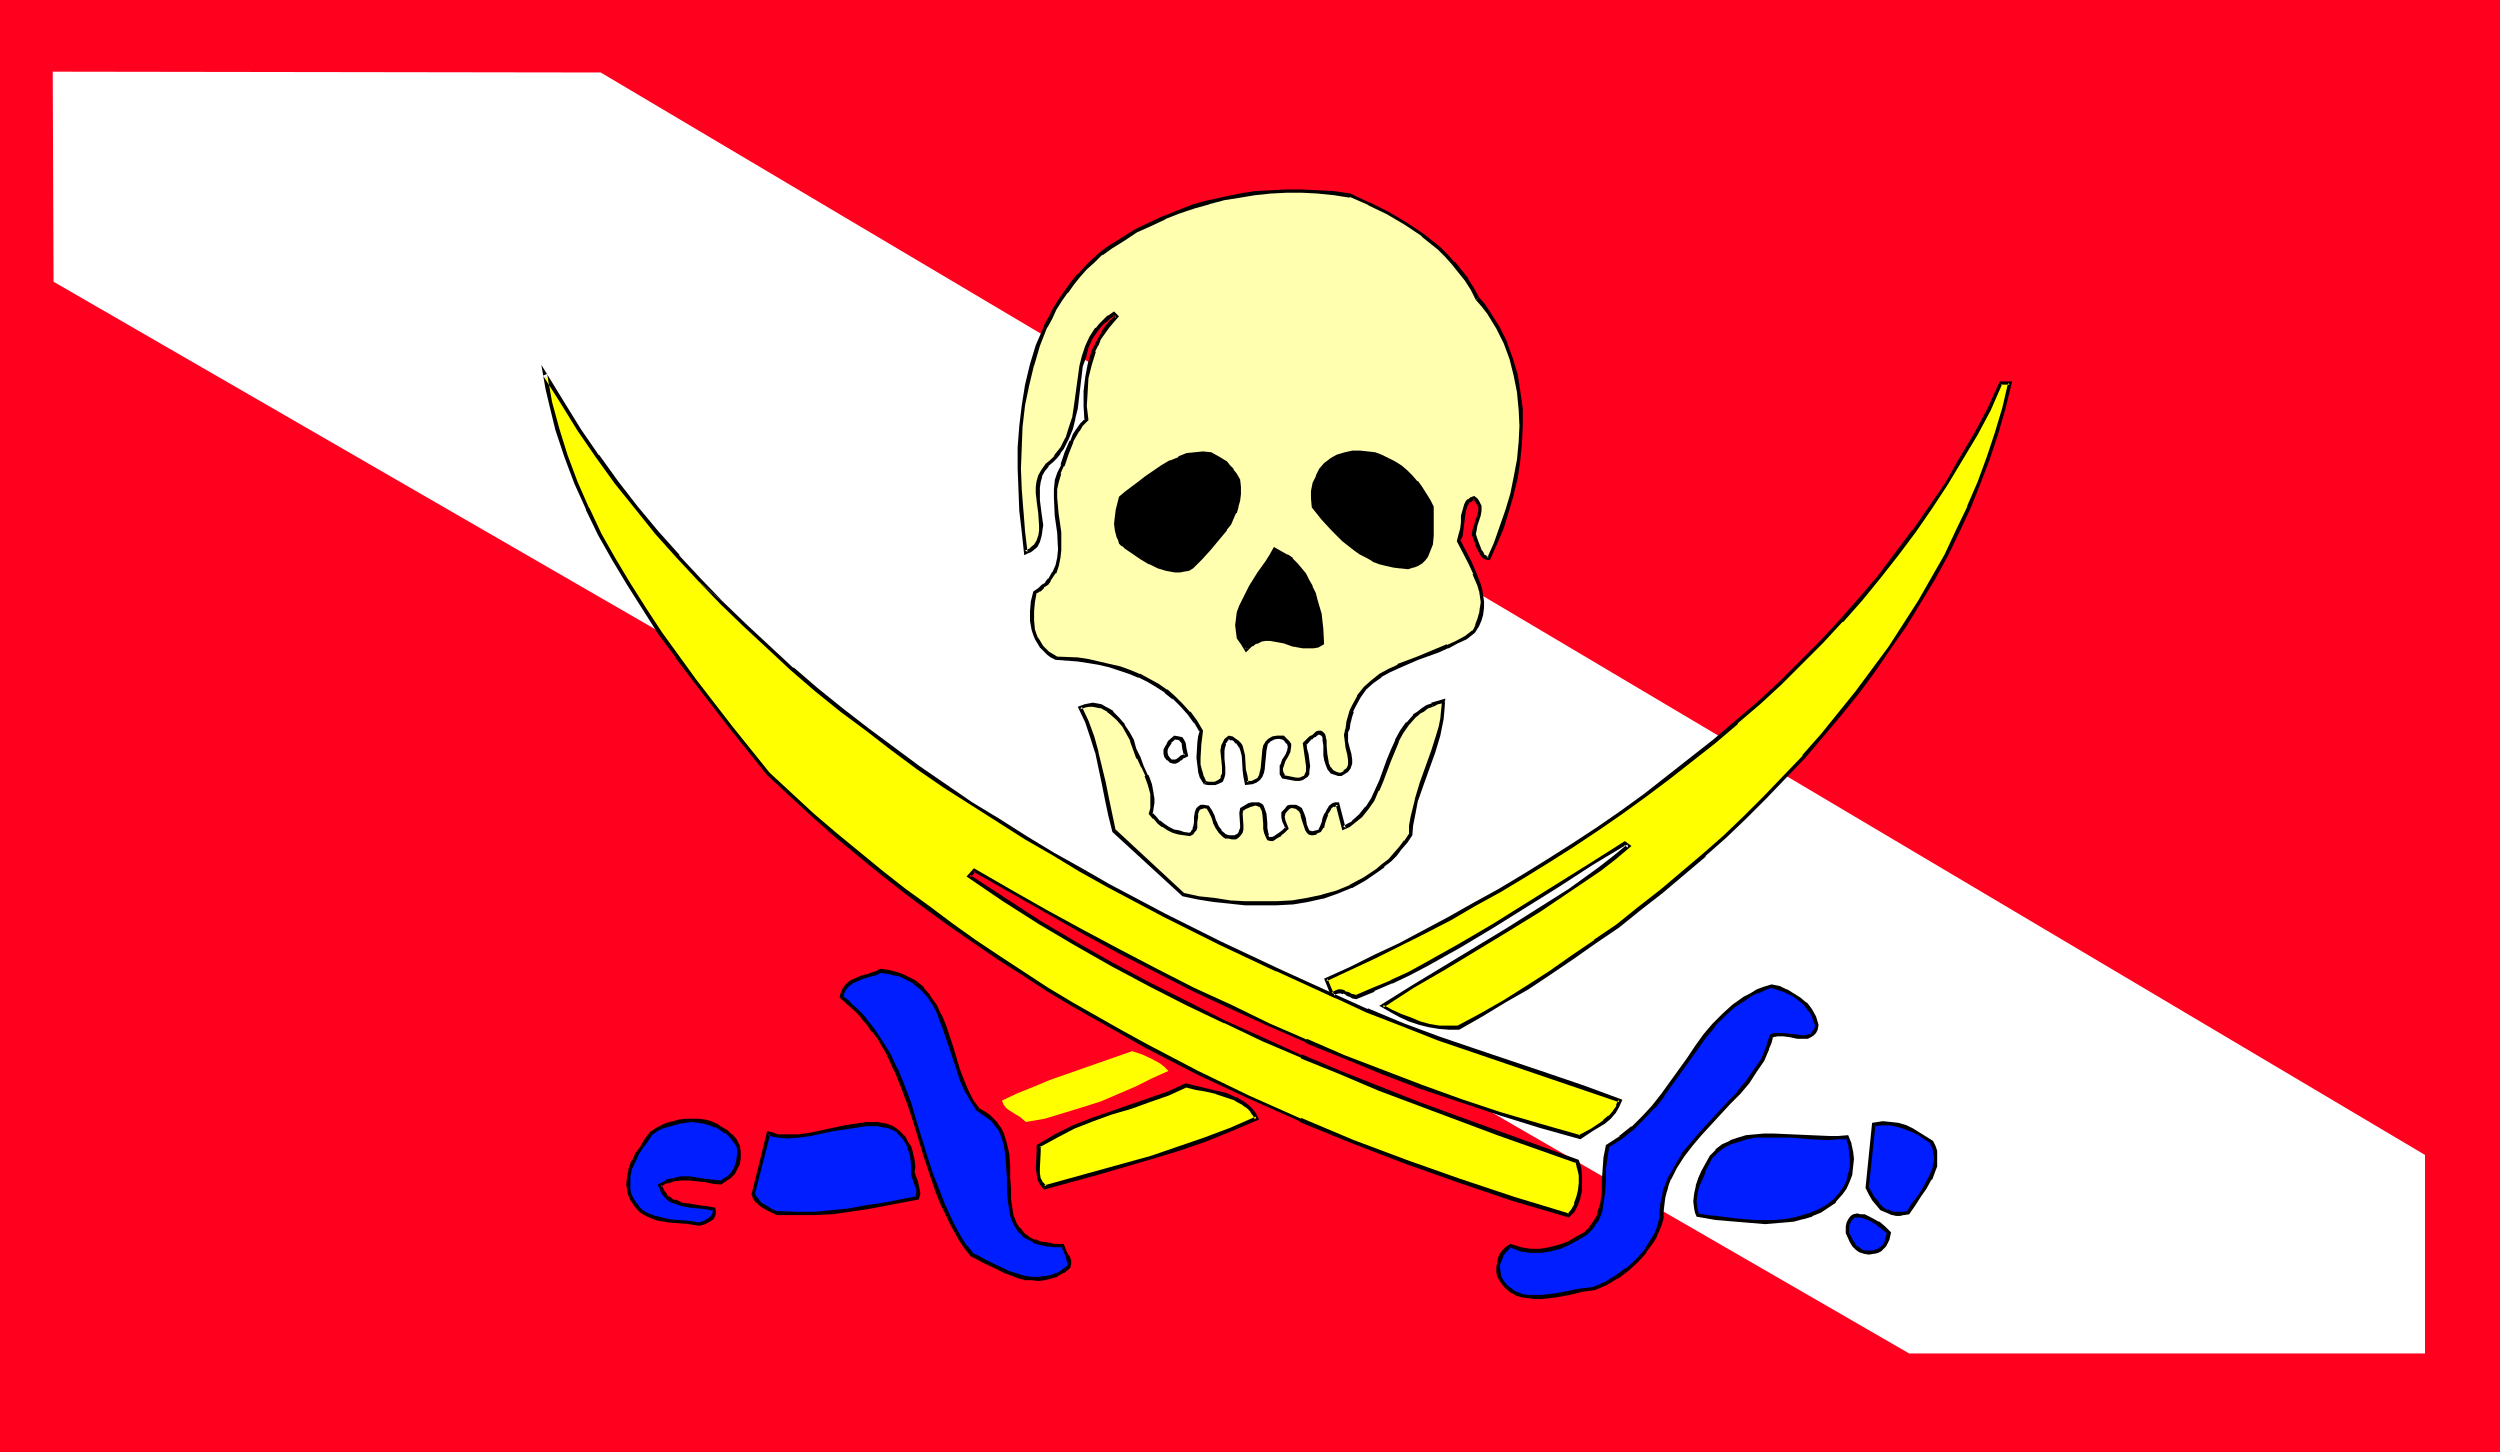
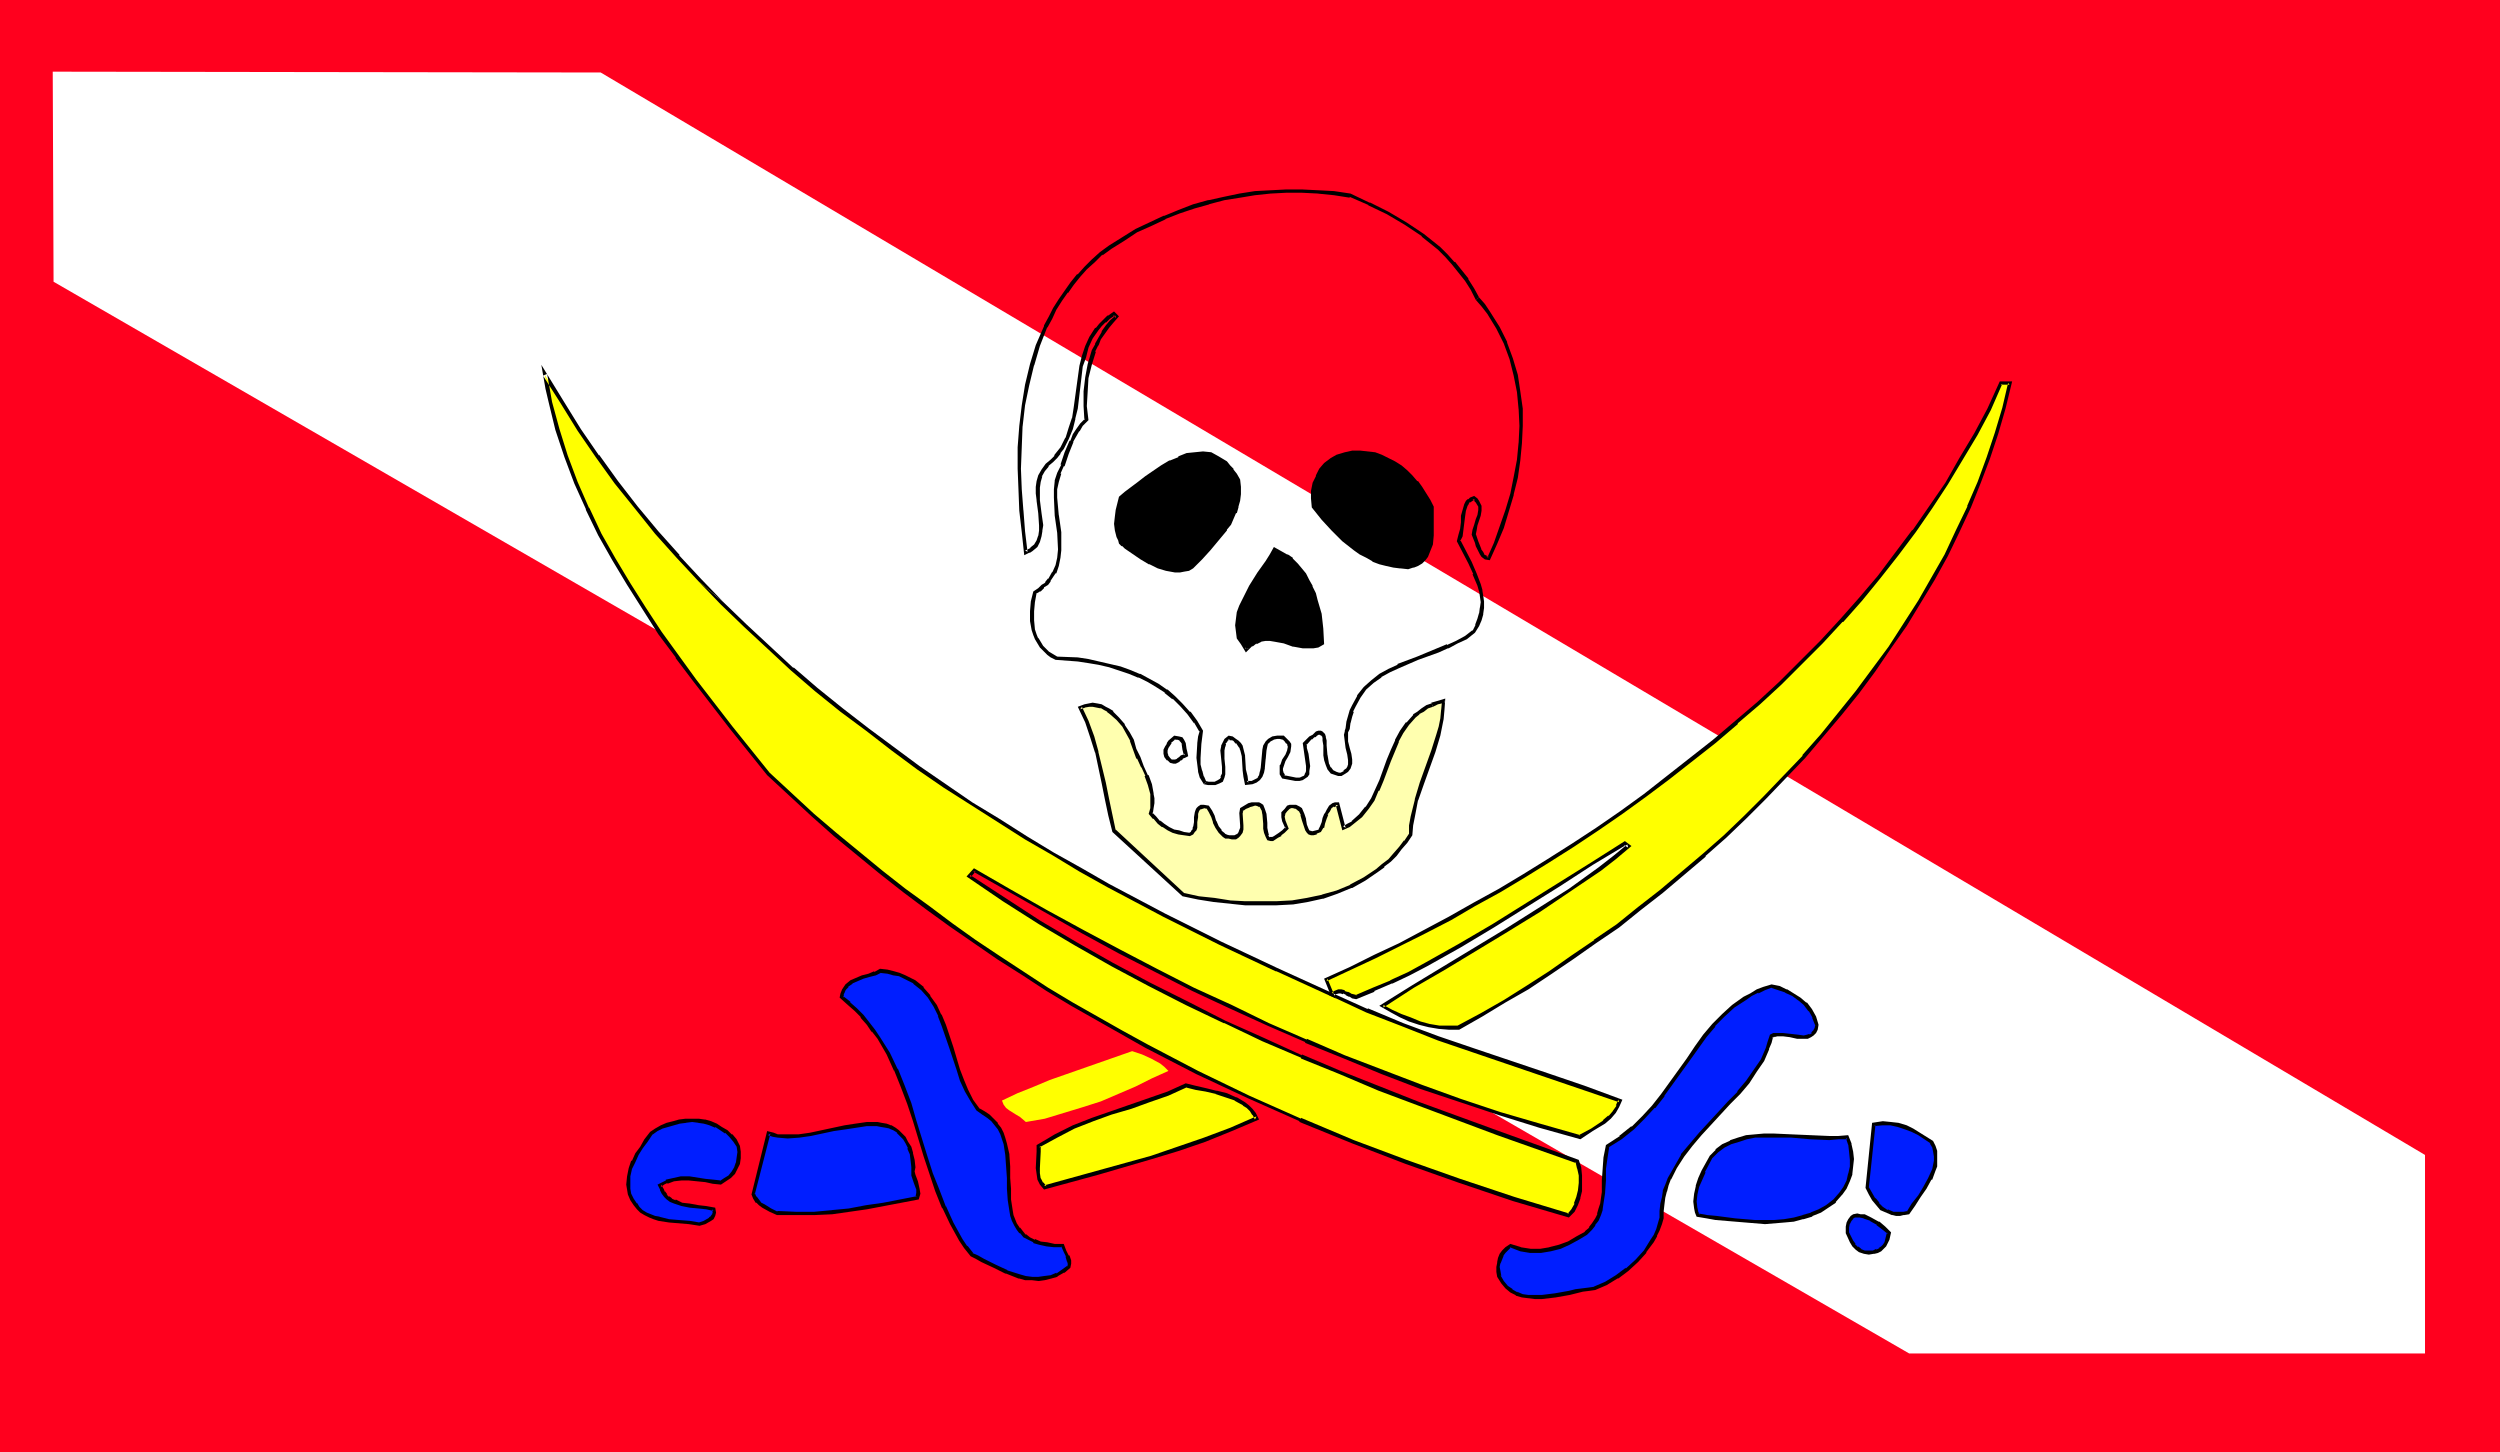
<svg xmlns="http://www.w3.org/2000/svg" xmlns:ns1="http://sodipodi.sourceforge.net/DTD/sodipodi-0.dtd" xmlns:ns2="http://www.inkscape.org/namespaces/inkscape" version="1.0" width="129.724mm" height="75.361mm" id="svg36" ns1:docname="Flag - Pirate 1.wmf">
  <rect width="100%" height="100%" fill="#333333" stroke="none" />
  <ns1:namedview id="namedview36" pagecolor="#ffffff" bordercolor="#000000" borderopacity="0.25" ns2:showpageshadow="2" ns2:pageopacity="0.0" ns2:pagecheckerboard="0" ns2:deskcolor="#d1d1d1" ns2:document-units="mm" />
  <defs id="defs1">
    <pattern id="WMFhbasepattern" patternUnits="userSpaceOnUse" width="6" height="6" x="0" y="0" />
  </defs>
  <path style="fill:#ff001e;fill-opacity:1;fill-rule:evenodd;stroke:none" d="M 0,284.829 V 282.082 0 h 490.294 v 284.829 z" id="path1" />
  <path style="fill:#ffffff;fill-opacity:1;fill-rule:evenodd;stroke:none" d="M 10.342,14.056 117.806,14.217 475.588,226.506 v 38.936 H 374.427 L 10.504,55.253 Z" id="path2" />
-   <path style="fill:#ffffaf;fill-opacity:1;fill-rule:evenodd;stroke:none" d="m 289.748,58.484 1.131,1.454 0.97,1.454 1.939,2.908 1.454,2.908 1.131,3.231 0.808,3.07 0.646,3.231 0.323,3.393 0.162,3.393 -0.162,3.393 -0.323,3.231 -0.646,3.393 -0.646,3.393 -0.97,3.231 -1.131,3.231 -1.131,3.07 -1.293,3.07 -0.646,-0.162 -0.485,-0.323 -0.323,-0.646 -0.485,-0.485 -0.162,-0.808 -0.323,-0.808 -0.485,-1.454 v -0.969 l 0.323,-0.969 0.323,-0.969 0.323,-0.808 0.162,-0.969 v -0.808 l -0.323,-0.969 -0.485,-0.323 -0.323,-0.485 -0.485,0.323 -0.485,0.323 -0.323,0.323 -0.323,0.485 -0.323,0.969 -0.162,1.292 -0.162,1.131 -0.162,1.292 -0.162,1.292 -0.485,1.131 2.262,4.201 0.97,2.1 0.808,2.262 0.323,1.131 0.162,1.131 0.162,1.131 -0.162,1.131 -0.162,1.131 -0.323,1.131 -0.323,1.131 -0.646,1.292 -1.616,1.131 -1.778,0.808 -1.778,0.969 -1.939,0.808 -3.878,1.454 -3.878,1.616 -1.778,0.808 -1.778,0.969 -1.616,1.292 -1.293,1.292 -1.293,1.616 -0.97,1.777 -0.485,0.969 -0.323,1.131 -0.323,1.131 -0.162,1.131 -0.162,0.646 -0.162,0.646 0.162,1.292 0.162,1.292 0.323,1.292 0.323,1.131 v 0.485 l -0.162,0.485 -0.162,0.485 -0.323,0.485 -0.485,0.485 -0.646,0.323 h -0.646 l -0.485,-0.162 -0.646,-0.323 -0.646,-0.646 -0.323,-0.808 -0.162,-0.808 -0.323,-0.969 v -1.939 -0.969 l -0.162,-0.646 -0.162,-0.485 -0.323,-0.323 -0.323,-0.162 h -0.162 l -0.323,0.162 -0.485,0.323 -0.323,0.323 -0.485,0.323 -0.646,0.485 -0.646,0.646 0.162,0.808 0.162,1.131 0.485,2.423 -0.162,0.969 -0.162,0.485 -0.162,0.485 -0.323,0.323 -0.485,0.162 -0.485,0.162 h -0.808 l -2.424,-0.485 -0.162,-0.646 -0.162,-0.485 V 150.573 l 0.162,-0.485 0.323,-0.969 0.485,-0.969 0.485,-0.808 0.162,-0.969 -0.162,-0.323 -0.162,-0.485 -0.323,-0.485 -0.646,-0.485 h -0.646 -0.485 l -0.808,0.162 -0.646,0.323 -0.485,0.646 -0.323,0.646 -0.323,0.808 -0.162,1.616 v 1.777 l -0.323,0.808 -0.162,0.808 -0.323,0.485 -0.646,0.485 -0.808,0.323 h -0.97 l -0.323,-1.131 -0.162,-1.454 -0.162,-2.585 -0.323,-1.292 -0.162,-0.646 -0.323,-0.485 -0.323,-0.323 -0.485,-0.485 -0.646,-0.162 -0.646,-0.323 -0.485,0.485 -0.323,0.646 -0.323,0.646 v 0.808 1.616 l 0.162,1.616 v 0.808 0.646 l -0.162,0.646 -0.323,0.485 -0.485,0.323 -0.646,0.323 h -0.808 -0.646 l -0.646,-0.162 -0.485,-0.969 -0.485,-1.292 -0.162,-1.292 -0.162,-1.292 0.323,-2.747 0.162,-1.292 0.162,-1.292 -1.131,-1.777 -1.293,-1.777 -1.454,-1.454 -1.454,-1.454 -1.616,-1.292 -1.778,-1.131 -1.616,-0.969 -1.939,-0.969 -1.778,-0.808 -1.939,-0.646 -2.101,-0.485 -1.939,-0.485 -2.101,-0.323 -2.101,-0.323 -4.202,-0.323 -0.808,-0.485 -0.808,-0.485 -0.808,-0.646 -0.485,-0.646 -0.485,-0.808 -0.485,-0.808 -0.323,-0.808 -0.323,-0.808 -0.323,-1.777 v -1.939 l 0.162,-1.777 0.485,-1.939 0.808,-0.485 0.808,-0.646 0.646,-0.646 0.646,-0.646 0.808,-1.454 0.646,-1.292 0.323,-1.616 0.162,-1.616 -0.162,-3.231 -0.323,-3.393 -0.323,-3.554 v -1.616 l 0.323,-1.616 0.323,-1.616 0.646,-1.454 0.97,-2.423 0.808,-2.262 0.646,-1.292 0.646,-0.969 0.808,-0.969 0.808,-0.969 -0.162,-2.747 0.162,-2.747 0.162,-2.747 0.485,-2.747 0.808,-2.585 0.646,-1.131 0.646,-1.292 0.646,-1.131 0.808,-1.131 0.808,-1.131 0.97,-0.969 -0.485,-0.485 -0.97,0.646 -0.808,0.808 -0.808,0.808 -0.808,0.808 -1.131,1.616 -0.808,1.777 -0.646,1.939 -0.485,1.939 -1.131,8.24 -0.323,1.939 -0.485,1.939 -0.808,1.939 -0.97,1.939 -0.646,0.808 -0.646,0.969 -0.808,0.808 -0.808,0.808 -0.808,0.969 -0.485,0.969 -0.323,1.292 -0.162,1.131 v 1.131 1.292 l 0.323,2.585 0.162,2.423 v 0.969 l -0.162,1.131 -0.323,0.969 -0.485,0.808 -0.808,0.808 -0.485,0.323 -0.646,0.162 -0.485,-4.039 -0.485,-4.039 -0.162,-4.201 -0.162,-4.039 0.162,-4.201 0.162,-4.201 0.485,-4.039 0.646,-4.039 0.97,-3.877 1.293,-3.877 1.454,-3.554 0.97,-1.777 0.808,-1.777 1.131,-1.777 1.131,-1.616 1.131,-1.616 1.293,-1.616 1.454,-1.454 1.454,-1.292 1.616,-1.454 1.616,-1.292 2.586,-1.616 2.586,-1.616 2.747,-1.292 2.747,-1.292 2.909,-1.131 2.909,-0.969 2.909,-0.969 3.07,-0.646 2.909,-0.646 3.07,-0.323 3.07,-0.323 3.07,-0.162 h 3.07 l 3.232,0.162 3.07,0.323 3.07,0.323 3.878,1.777 3.555,1.777 3.555,1.939 3.394,2.262 1.616,1.292 1.454,1.292 1.454,1.454 1.454,1.616 1.293,1.454 1.293,1.777 1.131,1.777 z" id="path3" />
  <path style="fill:#000000;fill-opacity:1;fill-rule:evenodd;stroke:none" d="m 289.425,58.807 1.131,1.292 1.131,1.454 v 0 l 1.778,2.908 1.454,2.908 v 0 l 1.131,3.07 0.808,3.231 v 0 l 0.646,3.231 0.323,3.393 V 80.133 l 0.162,3.393 -0.162,3.393 V 86.757 l -0.323,3.393 -0.646,3.393 -0.646,3.231 v 0 l -0.97,3.231 -1.131,3.231 -1.131,3.231 v 0 l -1.293,2.908 0.323,-0.162 -0.646,-0.162 h 0.323 l -0.646,-0.323 0.162,0.162 -0.323,-0.646 -0.485,-0.646 0.162,0.162 -0.323,-0.808 -0.323,-0.808 -0.485,-1.454 v 0.162 l 0.162,-0.808 0.162,-0.969 v 0 l 0.323,-0.969 0.323,-0.969 0.162,-0.969 v -0.969 l -0.485,-0.969 -0.323,-0.485 v 0 l -0.646,-0.485 -0.808,0.323 -0.323,0.323 h -0.162 l -0.323,0.323 -0.323,0.646 v 0 l -0.323,1.131 -0.323,1.131 v 1.292 l -0.162,1.292 -0.323,1.131 v 0 l -0.323,1.292 2.262,4.362 v 0 l 0.97,2.1 h -0.162 l 0.97,2.262 0.323,1.131 v -0.162 l 0.162,1.131 0.162,1.131 v 0 l -0.162,1.131 v -0.162 l -0.162,1.292 v -0.162 l -0.323,1.131 -0.485,1.292 0.162,-0.162 -0.646,1.292 v -0.162 l -1.454,1.131 -1.778,0.969 -1.778,0.808 v -0.162 l -1.939,0.808 -3.878,1.616 -3.878,1.454 v 0.162 l -1.778,0.808 -1.778,0.969 v 0 l -1.616,1.292 v 0 l -1.454,1.292 v 0 l -1.293,1.616 v 0.162 l -0.97,1.777 v 0 l -0.485,0.969 v 0 l -0.323,1.131 -0.323,1.131 v 0 l -0.162,1.292 v 0 l -0.162,0.485 v 0.162 l -0.162,0.646 0.162,1.292 v 0 l 0.162,1.292 0.323,1.292 0.162,1.131 v 0 0.485 0 0.485 -0.162 l -0.162,0.485 v 0 l -0.323,0.485 v -0.162 l -0.485,0.485 h 0.162 l -0.646,0.323 h 0.162 -0.646 0.162 l -0.485,-0.162 v 0 l -0.646,-0.323 v 0 l -0.485,-0.646 v 0.162 l -0.323,-0.808 v 0.162 l -0.162,-0.969 v 0 l -0.162,-0.969 v 0.162 l -0.162,-1.939 v -0.969 0 l -0.162,-0.646 v -0.162 l -0.162,-0.485 -0.485,-0.485 -0.323,-0.162 h -0.485 l -0.485,0.162 -0.323,0.323 v 0 l -0.323,0.323 v 0 l -0.646,0.323 -1.293,1.292 0.162,1.131 0.162,1.131 0.323,2.262 v 0 0.969 0 l -0.162,0.485 v -0.162 l -0.162,0.485 0.162,-0.162 -0.323,0.323 v 0 l -0.485,0.162 h 0.162 l -0.485,0.162 v 0 h -0.808 0.162 l -2.424,-0.485 0.323,0.162 -0.323,-0.646 v 0.162 l -0.162,-0.646 v 0.162 -0.646 0.162 l 0.162,-0.485 v 0 l 0.323,-0.969 v 0 l 0.485,-0.808 0.485,-0.969 0.162,-1.131 v -0.485 l -0.323,-0.485 v 0 l -0.485,-0.485 -0.646,-0.646 h -0.646 -0.646 l -0.97,0.162 -0.808,0.485 -0.485,0.485 -0.485,0.808 -0.162,0.808 -0.162,1.777 v 0 l -0.162,1.777 v 0 l -0.162,0.808 v -0.162 l -0.162,0.808 v 0 l -0.323,0.485 h 0.162 l -0.646,0.323 v 0 l -0.646,0.323 v 0 h -0.97 l 0.323,0.323 -0.162,-1.292 -0.323,-1.292 v 0 l -0.162,-2.585 v -0.162 l -0.323,-1.292 v 0 l -0.162,-0.646 -0.323,-0.485 v 0 l -0.485,-0.485 -0.485,-0.323 v 0 l -0.646,-0.485 -0.808,-0.162 -0.808,0.646 -0.323,0.646 -0.323,0.646 v 0.162 l -0.162,0.808 0.162,1.616 0.162,1.616 v 0 0.808 -0.162 0.646 0 l -0.323,0.646 h 0.162 l -0.323,0.485 0.162,-0.162 -0.485,0.323 v 0 l -0.646,0.323 h 0.162 -0.808 v 0 h -0.485 l -0.646,-0.162 0.162,0.162 -0.485,0.485 0.808,0.162 h 0.646 0.808 l 0.808,-0.323 0.646,-0.323 0.323,-0.808 v 0 l 0.162,-0.646 v -0.646 -0.808 0 l -0.162,-1.616 v -1.616 0 l 0.162,-0.808 v 0.162 l 0.162,-0.646 h -0.162 l 0.485,-0.485 h -0.162 l 0.646,-0.485 -0.485,0.162 0.808,0.162 -0.162,-0.162 0.646,0.323 h -0.162 l 0.485,0.485 v -0.162 l 0.323,0.485 v 0 l 0.323,0.485 v -0.162 l 0.162,0.646 v -0.162 l 0.323,1.292 v 0 l 0.162,2.585 v 0.162 l 0.162,1.292 0.323,1.616 1.454,-0.162 0.808,-0.323 0.646,-0.485 0.485,-0.646 0.323,-0.808 v 0 l 0.162,-0.808 V 150.573 l 0.162,-1.777 v 0.162 l 0.162,-1.777 0.162,-0.808 v 0 l 0.162,-0.646 v 0.162 l 0.485,-0.485 v 0 l 0.646,-0.323 h -0.162 l 0.808,-0.162 v 0 h 0.485 v 0 l 0.646,0.162 -0.162,-0.162 0.485,0.485 v 0 l 0.323,0.485 v -0.162 l 0.323,0.485 -0.162,-0.162 0.162,0.485 v -0.162 l -0.162,0.808 v 0 l -0.323,0.808 -0.646,0.969 v 0 l -0.323,0.969 -0.162,0.162 v 0.485 0.646 0.485 0.162 l 0.485,0.808 2.586,0.485 h 0.808 l 0.646,-0.162 0.485,-0.323 0.485,-0.323 0.323,-0.485 v -0.162 -0.485 l 0.162,-0.969 -0.323,-2.423 -0.323,-1.131 v -0.808 l -0.162,0.323 1.131,-1.292 v 0.162 l 0.485,-0.485 h 0.162 l 0.323,-0.162 h -0.162 l 0.485,-0.323 h -0.162 0.485 -0.162 0.162 v 0 h 0.162 -0.162 l 0.323,0.323 v -0.323 l 0.162,0.646 v -0.162 0.808 -0.162 l 0.162,0.969 v 1.939 0 l 0.162,0.969 v 0 l 0.323,0.969 0.323,0.808 0.646,0.808 0.97,0.323 0.485,0.162 h 0.646 l 0.808,-0.485 v 0 l 0.485,-0.323 0.485,-0.646 0.162,-0.485 v 0 l 0.162,-0.485 v -0.808 l -0.162,-1.131 -0.323,-1.131 -0.323,-1.292 v 0 -1.292 0 -0.485 0 l 0.323,-0.646 v 0 l 0.162,-1.292 v 0.162 l 0.323,-1.292 0.323,-0.969 h -0.162 l 0.485,-0.969 v 0 l 0.97,-1.777 v 0 l 1.131,-1.616 v 0 l 1.454,-1.292 v 0 l 1.616,-1.131 h -0.162 l 1.778,-0.969 1.778,-0.808 v 0 l 3.717,-1.616 4.04,-1.454 1.778,-0.808 h 0.162 l 1.778,-0.969 1.778,-0.808 1.616,-1.292 0.808,-1.292 v 0 l 0.485,-1.131 0.323,-1.131 v -0.162 l 0.162,-1.131 v 0 -1.131 -0.162 l -0.162,-1.131 -0.162,-0.969 v -0.162 l -0.323,-1.131 -0.808,-2.1 v 0 l -0.97,-2.262 v 0 l -2.262,-4.362 v 0.323 l 0.485,-0.969 0.162,-1.292 0.162,-1.292 0.162,-1.292 0.162,-1.131 v 0 l 0.323,-0.969 v 0 l 0.323,-0.485 -0.162,0.162 0.323,-0.485 v 0.162 l 0.485,-0.323 0.485,-0.323 h -0.485 l 0.485,0.323 h -0.162 l 0.485,0.485 -0.162,-0.162 0.485,0.808 v 0 0.808 -0.162 l -0.162,0.969 v 0 l -0.323,0.808 -0.323,1.131 v 0 l -0.323,0.969 -0.162,0.969 0.646,1.616 0.162,0.646 0.485,0.969 0.323,0.646 0.323,0.485 0.646,0.485 0.97,0.162 1.454,-3.231 v 0 l 1.293,-3.07 0.97,-3.231 0.97,-3.231 v -0.162 l 0.808,-3.231 0.485,-3.393 0.323,-3.393 v 0 l 0.162,-3.393 v -3.393 0 l -0.485,-3.393 -0.485,-3.231 v 0 l -0.97,-3.231 -1.131,-3.07 V 67.047 l -1.454,-2.908 -1.939,-3.07 v 0 l -0.97,-1.454 -1.131,-1.292 v 0 z" id="path4" />
  <path style="fill:#000000;fill-opacity:1;fill-rule:evenodd;stroke:none" d="m 236.582,153.32 -0.485,-1.131 v 0.162 l -0.323,-1.292 v 0.162 l -0.323,-1.292 v 0 -1.292 l 0.162,-2.747 v 0 l 0.323,-2.585 -1.131,-1.939 v 0 l -1.293,-1.777 h -0.162 l -1.454,-1.616 -1.454,-1.454 v 0 l -1.454,-1.292 h -0.162 l -1.616,-1.131 -1.778,-0.969 -1.778,-0.969 h -0.162 l -1.939,-0.808 -1.778,-0.646 -2.101,-0.485 v 0 l -2.101,-0.485 -2.101,-0.485 -2.101,-0.323 v 0 l -4.202,-0.162 h 0.162 l -0.808,-0.485 -0.808,-0.485 v 0 l -0.646,-0.646 -0.646,-0.646 0.162,0.162 -0.485,-0.808 -0.485,-0.808 v 0.162 l -0.323,-0.808 -0.323,-0.969 v 0 l -0.162,-1.777 v 0.162 -1.939 0 l 0.162,-1.777 0.323,-1.777 -0.162,0.162 0.808,-0.485 h 0.162 l 0.646,-0.646 v -0.162 l 0.808,-0.485 v 0 l 0.485,-0.646 v -0.162 l 0.97,-1.454 h 0.162 l 0.485,-1.454 0.323,-1.616 0.162,-1.454 v -0.162 -3.231 -0.162 l -0.485,-3.393 v 0.162 l -0.323,-3.554 v -1.616 0 l 0.323,-1.454 v 0 l 0.485,-1.616 h -0.162 l 0.646,-1.454 h 0.162 l 0.808,-2.423 0.97,-2.423 -0.162,0.162 0.646,-1.131 0.646,-1.131 v 0.162 l 0.646,-1.131 v 0 l 1.131,-1.131 -0.323,-2.747 0.162,-2.747 v 0 l 0.162,-2.747 0.646,-2.585 v 0 l 0.808,-2.585 h -0.162 l 0.646,-1.292 v 0.162 l 0.485,-1.292 0.808,-1.131 v 0 l 0.808,-1.131 0.808,-0.969 v 0 l 1.131,-1.292 -0.97,-0.969 -1.131,0.808 h -0.162 l -0.808,0.808 v 0 l -0.808,0.808 -0.646,0.808 h -0.162 l -1.131,1.777 -0.808,1.777 v 0 l -0.646,1.939 -0.485,1.939 v 0 l -1.131,8.24 -0.323,2.1 V 81.91 l -0.646,1.939 -0.646,2.1 v -0.162 l -0.97,1.939 -0.646,0.808 v 0 l -0.646,0.808 h 0.162 l -0.808,0.808 -0.97,0.808 v 0 l -0.808,1.131 -0.646,1.131 -0.323,1.131 v 0 l -0.162,1.131 v 1.292 l 0.162,1.292 v 0.162 l 0.323,2.423 0.162,2.423 v 0 0.969 0 l -0.162,1.131 v -0.162 l -0.323,0.969 v 0 l -0.485,0.808 v 0 l -0.808,0.646 h 0.162 l -0.646,0.323 h 0.162 l -0.646,0.162 0.485,0.323 -0.485,-4.039 -0.323,-4.201 v 0.162 l -0.323,-4.201 -0.162,-4.039 0.162,-4.201 0.162,-4.201 v 0.162 l 0.485,-4.201 0.808,-3.877 0.97,-4.039 v 0.162 l 1.131,-3.877 1.454,-3.716 v 0.162 l 0.97,-1.777 0.808,-1.777 1.131,-1.777 1.131,-1.616 v 0.162 l 1.131,-1.616 1.293,-1.616 v 0 l 1.293,-1.454 1.616,-1.454 1.454,-1.454 v 0.162 l 1.778,-1.292 v 0 l 2.586,-1.616 2.424,-1.616 2.909,-1.292 2.747,-1.292 h -0.162 l 2.909,-1.131 2.909,-0.969 2.909,-0.808 h -0.162 l 3.07,-0.808 3.07,-0.485 2.909,-0.485 3.07,-0.323 v 0 l 3.07,-0.162 h 3.07 l 3.232,0.162 h -0.162 l 3.232,0.323 3.07,0.485 v -0.162 l 3.717,1.616 h -0.162 l 3.717,1.777 3.555,2.1 3.394,2.262 h -0.162 l 1.616,1.292 1.616,1.292 v 0 l 1.454,1.454 1.293,1.454 v 0 l 1.293,1.616 1.293,1.616 v 0 l 1.131,1.777 0.97,1.939 0.646,-0.485 -0.97,-1.777 -1.131,-1.777 v -0.162 l -1.293,-1.616 -1.293,-1.616 h -0.162 l -1.293,-1.454 -1.454,-1.454 v 0 l -1.616,-1.292 -1.616,-1.292 v 0 l -3.394,-2.262 -3.555,-2.1 -3.555,-1.777 h -0.162 l -3.717,-1.777 -3.232,-0.485 -3.07,-0.162 v 0 l -3.232,-0.162 h -3.07 l -3.07,0.162 v 0 l -3.07,0.162 -3.07,0.485 -3.07,0.646 -2.909,0.646 h -0.162 l -2.909,0.808 -2.909,1.131 -2.747,1.131 h -0.162 l -2.747,1.292 -2.747,1.292 -2.586,1.616 -2.586,1.616 v 0 l -1.778,1.292 v 0 l -1.616,1.454 -1.454,1.454 -1.293,1.454 h -0.162 l -1.293,1.616 -1.131,1.616 v 0 l -1.131,1.616 -1.131,1.777 -0.808,1.616 -0.97,1.777 v 0.162 l -1.616,3.716 -1.131,3.716 v 0 l -0.97,4.039 -0.646,4.039 -0.485,4.039 v 0 l -0.323,4.201 v 4.201 l 0.162,4.039 0.162,4.201 v 0 l 0.485,4.201 0.485,4.524 0.97,-0.485 h 0.162 l 0.485,-0.323 0.97,-0.808 0.485,-0.969 v 0 l 0.323,-1.131 0.162,-0.969 V 104.044 l 0.162,-0.969 v -0.162 l -0.323,-2.262 -0.323,-2.585 v 0 -1.292 -1.131 0 l 0.162,-1.131 v 0 l 0.323,-1.131 -0.162,0.162 0.646,-1.131 v 0 l 0.808,-0.969 h -0.162 l 0.97,-0.808 0.808,-0.808 v 0 l 0.646,-0.808 v -0.162 l 0.646,-0.808 0.97,-1.939 v 0 l 0.808,-1.939 0.485,-1.939 v -0.162 l 0.485,-1.939 0.97,-8.24 v 0 l 0.646,-1.777 0.485,-1.939 v 0 l 0.808,-1.777 1.131,-1.616 v 0 l 0.646,-0.808 0.808,-0.808 v 0.162 l 0.808,-0.808 v 0 l 0.97,-0.646 h -0.323 l 0.485,0.485 v -0.485 l -1.131,0.969 v 0 l -0.808,0.969 -0.808,1.131 v 0.162 l -0.646,1.131 -0.646,1.131 v 0.162 l -0.646,1.131 v 0 l -0.808,2.747 v 0 l -0.485,2.585 -0.323,2.747 v 0.162 2.747 l 0.162,2.747 0.162,-0.323 -0.97,0.969 v 0 l -0.808,1.131 v 0 l -0.646,0.969 -0.485,1.292 h -0.162 l -0.97,2.262 -0.808,2.423 h 0.162 l -0.808,1.616 v 0 l -0.485,1.454 v 0.162 l -0.162,1.616 v 0 1.616 l 0.162,3.554 v 0 l 0.485,3.393 v 0 l 0.162,3.231 v 0 l -0.162,1.616 -0.323,1.454 v 0 l -0.646,1.454 v -0.162 l -0.808,1.454 v -0.162 l -0.646,0.808 h 0.162 l -0.808,0.485 v 0 l -0.646,0.646 v 0 l -0.97,0.646 -0.485,1.939 -0.162,1.939 v 0 1.939 0 l 0.323,1.777 v 0 l 0.323,0.969 0.323,0.808 v 0 l 0.485,0.808 0.485,0.808 v 0 l 0.646,0.646 0.646,0.646 0.162,0.162 0.646,0.485 0.97,0.485 4.363,0.323 v 0 l 2.101,0.323 1.939,0.323 2.101,0.485 v 0 l 1.939,0.646 1.939,0.646 1.939,0.808 -0.162,-0.162 1.939,0.969 1.616,0.969 1.778,1.131 h -0.162 l 1.616,1.292 v -0.162 l 1.454,1.454 1.454,1.616 v 0 l 1.293,1.777 v -0.162 l 1.131,1.939 v -0.323 l -0.323,1.131 -0.162,1.292 v 0.162 l -0.162,2.747 0.162,1.292 v 0 l 0.162,1.292 v 0.162 l 0.323,1.131 0.808,1.292 z" id="path5" />
  <path style="fill:#ffff00;fill-opacity:1;fill-rule:evenodd;stroke:none" d="m 261.307,195.002 -1.293,-2.908 4.848,-2.1 4.848,-2.423 4.848,-2.423 4.848,-2.423 4.848,-2.585 4.848,-2.747 5.01,-2.747 4.848,-2.908 4.686,-2.908 4.848,-3.07 4.686,-3.07 4.848,-3.393 4.525,-3.231 4.686,-3.554 4.525,-3.554 4.363,-3.554 4.525,-3.716 4.202,-3.877 4.202,-3.877 4.202,-4.039 3.878,-4.039 4.04,-4.039 3.717,-4.362 3.717,-4.362 3.394,-4.362 3.394,-4.524 3.232,-4.685 3.07,-4.685 2.909,-4.847 2.909,-4.847 2.586,-4.847 2.262,-5.17 h 1.778 l -1.131,5.008 -1.454,4.847 -1.616,4.847 -1.778,4.847 -1.939,4.685 -2.262,4.685 -2.262,4.847 -2.586,4.524 -2.747,4.685 -2.747,4.524 -3.07,4.362 -3.07,4.524 -3.232,4.201 -3.394,4.362 -3.555,4.201 -3.555,4.039 -3.717,4.039 -3.878,4.039 -3.878,3.877 -4.04,3.716 -4.04,3.716 -4.202,3.554 -4.202,3.554 -4.202,3.393 -4.363,3.393 -4.363,3.07 -4.525,3.07 -4.363,3.07 -4.525,2.908 -4.363,2.585 -4.525,2.747 -4.525,2.423 -1.939,0.162 -1.939,-0.162 -1.778,-0.323 -1.939,-0.485 -1.939,-0.646 -1.778,-0.808 -1.778,-0.808 -1.778,-1.131 5.979,-3.716 6.141,-3.716 6.141,-3.716 6.141,-3.716 6.141,-3.877 6.141,-4.039 5.818,-4.039 2.909,-2.262 2.909,-2.262 -0.808,-0.485 -6.464,4.039 -6.464,4.039 -12.928,8.078 -6.464,3.877 -6.626,3.716 -3.394,1.777 -3.555,1.616 -3.394,1.454 -3.394,1.454 -0.646,-0.162 -0.646,-0.162 -0.485,-0.323 -0.646,-0.323 -0.646,-0.162 h -0.485 l -0.485,0.162 -0.646,0.485 6.787,3.231 6.949,2.747 7.11,2.747 7.11,2.423 14.221,4.685 7.11,2.423 7.11,2.585 -0.485,1.131 -0.646,1.131 -0.808,0.969 -1.131,0.969 -2.424,1.616 -2.424,1.292 -7.757,-2.1 -7.918,-2.423 -7.595,-2.585 -7.757,-2.747 -7.595,-2.908 -7.434,-2.908 -7.595,-3.07 -7.434,-3.393 -7.272,-3.393 -7.434,-3.393 -7.272,-3.716 -7.272,-3.716 -7.11,-3.877 -7.11,-3.877 -7.11,-4.039 -7.11,-4.201 -0.97,1.292 6.949,4.524 6.949,4.524 7.11,4.201 7.11,4.039 7.272,3.877 7.272,3.716 7.434,3.554 7.595,3.554 7.595,3.231 7.595,3.231 7.595,3.231 7.757,2.908 15.514,5.655 15.514,5.493 0.323,1.454 0.323,1.454 v 1.454 1.454 l -0.323,1.454 -0.485,1.292 -0.646,1.131 -0.808,0.969 -10.827,-3.231 -10.504,-3.393 -10.666,-3.716 -10.342,-4.039 -10.342,-4.362 -10.181,-4.524 -10.019,-4.685 -10.019,-5.17 -4.848,-2.747 -4.848,-2.747 -4.848,-2.747 -4.848,-2.908 -4.686,-3.07 -4.848,-3.07 -4.686,-3.231 -4.686,-3.231 -4.525,-3.393 -4.525,-3.393 -4.686,-3.554 -4.525,-3.716 -4.363,-3.716 -4.525,-3.877 -4.363,-3.877 -4.202,-4.039 -7.434,-9.209 -7.11,-9.209 -3.394,-4.685 -3.394,-4.685 -3.07,-4.685 -3.07,-4.847 -2.909,-4.847 -2.747,-4.847 -2.424,-5.008 -2.262,-5.17 -1.939,-5.17 -1.616,-5.17 -1.454,-5.493 -0.646,-2.585 -0.485,-2.747 3.394,5.331 3.394,5.493 3.555,5.17 3.717,5.008 4.04,5.008 3.878,4.847 4.202,4.847 4.202,4.524 4.363,4.524 4.525,4.362 4.686,4.362 4.525,4.201 4.848,4.039 4.848,4.039 5.01,3.877 5.01,3.716 5.171,3.716 5.01,3.554 5.333,3.393 5.333,3.393 5.333,3.393 5.333,3.07 5.333,3.231 5.494,3.07 10.989,5.816 10.989,5.493 10.989,5.17 z" id="path6" />
  <path style="fill:#000000;fill-opacity:1;fill-rule:evenodd;stroke:none" d="m 261.953,195.81 -1.616,-3.877 -0.162,0.485 4.848,-2.262 v 0 l 4.848,-2.262 4.848,-2.423 4.848,-2.423 5.01,-2.585 4.686,-2.747 5.01,-2.747 4.848,-2.908 4.686,-2.908 4.848,-3.07 4.848,-3.231 4.686,-3.231 v 0 l 4.686,-3.393 4.525,-3.393 4.525,-3.554 4.525,-3.554 4.363,-3.716 v -0.162 l 4.363,-3.716 4.202,-3.877 4.04,-4.039 4.04,-4.039 3.878,-4.201 h 0.162 l 3.717,-4.201 3.555,-4.362 3.555,-4.524 3.394,-4.524 v 0 l 3.232,-4.685 3.07,-4.685 2.909,-4.847 2.909,-4.847 2.586,-4.847 2.262,-5.17 -0.323,0.162 h 1.778 l -0.323,-0.323 -1.131,4.847 v 0 l -1.454,4.847 -1.616,4.847 -1.778,4.847 -2.101,4.847 0.162,-0.162 -2.262,4.685 -2.262,4.847 -2.586,4.524 -2.586,4.524 -2.909,4.524 -2.909,4.524 -3.232,4.362 v 0 l -3.232,4.362 -3.394,4.201 -3.394,4.201 -3.717,4.201 h 0.162 l -3.878,4.039 -3.717,3.877 -3.878,3.877 -4.04,3.877 -4.04,3.554 v 0 l -4.202,3.554 -4.202,3.554 -4.363,3.393 -4.202,3.393 -4.525,3.07 h 0.162 l -4.525,3.07 -4.363,3.07 -4.525,2.908 -4.363,2.747 -4.525,2.585 -4.525,2.423 h 0.162 -1.939 -1.939 0.162 l -1.939,-0.323 v 0 l -1.778,-0.485 -1.939,-0.808 -1.778,-0.646 v 0 l -1.778,-0.808 -1.778,-0.969 v 0.485 l 5.979,-3.877 6.141,-3.554 6.141,-3.716 6.141,-3.716 6.302,-3.877 5.979,-4.039 5.979,-4.039 v 0 l 2.909,-2.262 3.07,-2.585 -1.293,-0.969 -6.626,4.201 -6.464,4.039 -12.928,8.078 -6.626,3.877 -6.626,3.716 -3.232,1.777 -3.555,1.616 h 0.162 l -3.555,1.454 v 0 l -3.394,1.454 h 0.323 l -0.646,-0.162 -0.646,-0.162 h 0.162 l -0.646,-0.323 h -0.162 l -0.485,-0.162 v -0.162 l -0.646,-0.162 h -0.646 l -0.808,0.323 -0.97,0.808 7.272,3.393 v 0 l 7.11,2.747 6.949,2.747 7.11,2.423 14.221,4.847 7.11,2.423 7.11,2.423 -0.162,-0.485 -0.485,1.131 h 0.162 l -0.808,1.131 0.162,-0.162 -0.97,1.131 v -0.162 l -1.131,0.969 h 0.162 l -2.424,1.616 -2.424,1.292 h 0.323 l -7.918,-2.262 -7.757,-2.262 -7.757,-2.585 -7.595,-2.747 -7.595,-2.908 -7.595,-2.908 -7.434,-3.231 v 0.162 l -7.434,-3.231 v 0 l -7.272,-3.554 -7.434,-3.393 -7.272,-3.716 -7.11,-3.716 -7.272,-3.877 -7.11,-3.877 -7.11,-4.039 -7.272,-4.201 -1.454,1.616 7.11,4.847 7.11,4.524 7.11,4.201 7.11,4.039 7.272,3.877 7.272,3.716 7.434,3.554 h 0.162 l 7.434,3.554 7.595,3.231 v 0.162 l 7.595,3.07 7.595,3.231 7.757,2.908 15.514,5.816 15.514,5.493 -0.162,-0.323 0.323,1.454 v -0.162 l 0.323,1.454 v 0 1.454 l -0.162,1.454 v 0 l -0.323,1.292 v 0 l -0.485,1.292 h 0.162 l -0.646,1.131 v 0 l -0.808,0.969 0.323,-0.162 -10.666,-3.231 -10.666,-3.554 -10.504,-3.716 -10.342,-3.877 -10.342,-4.362 v 0.162 l -10.181,-4.524 v 0 l -10.019,-4.847 -9.858,-5.17 -5.01,-2.747 -4.848,-2.747 -4.848,-2.747 -4.848,-2.908 -4.686,-3.07 -4.686,-3.07 -4.848,-3.231 -4.525,-3.231 v 0 l -4.525,-3.393 -4.686,-3.393 -4.525,-3.554 -4.525,-3.716 -4.525,-3.716 -4.363,-3.716 v 0 l -4.363,-4.039 -4.363,-4.039 v 0 l -7.272,-9.047 -7.11,-9.209 -3.394,-4.685 v 0 l -3.394,-4.685 -3.07,-4.685 -3.07,-4.847 -2.909,-4.847 -2.747,-4.847 -2.424,-5.17 v 0.162 l -2.262,-5.17 v 0 l -1.939,-5.17 -1.616,-5.17 -1.454,-5.331 v 0 l -0.485,-2.747 -0.485,-2.747 -0.808,0.323 3.394,5.331 3.394,5.493 3.555,5.17 v 0 l 3.717,5.17 4.04,5.008 3.878,4.847 4.202,4.685 v 0 l 4.363,4.685 4.848,4.039 -4.363,-4.524 -4.363,-4.685 h 0.162 l -4.202,-4.685 -4.04,-4.847 -3.878,-5.008 -3.717,-5.17 v 0.162 l -3.555,-5.17 -3.394,-5.493 -4.363,-7.109 0.808,4.685 0.646,2.747 v 0 l 1.293,5.331 1.778,5.331 1.939,5.17 v 0 l 2.262,5.008 v 0.162 l 2.424,5.008 2.747,4.847 2.909,4.847 3.07,4.847 3.07,4.847 3.394,4.524 v 0.162 l 3.555,4.685 7.11,9.209 7.272,9.047 v 0 l 4.363,4.039 4.363,4.039 v 0 l 4.363,3.877 4.525,3.716 4.525,3.716 4.525,3.554 4.525,3.393 4.686,3.393 v 0 l 4.686,3.231 4.686,3.231 4.848,3.07 4.686,3.07 4.848,2.908 4.848,2.747 4.848,2.747 4.848,2.747 10.019,5.17 10.019,4.685 v 0 l 10.181,4.524 v 0.162 l 10.342,4.201 10.504,4.039 10.504,3.716 10.504,3.554 10.989,3.231 1.131,-1.131 0.646,-1.292 v 0 l 0.485,-1.292 v -0.162 l 0.323,-1.292 v -0.162 -1.454 -1.454 0 l -0.162,-1.616 v 0 l -0.485,-1.454 -15.675,-5.655 -15.514,-5.655 -7.757,-3.07 -7.757,-3.07 -7.595,-3.231 v 0.162 l -7.434,-3.393 -7.595,-3.393 v 0 l -7.272,-3.716 -7.434,-3.716 -7.272,-3.877 -7.11,-4.039 -7.11,-4.201 -6.949,-4.524 -6.949,-4.524 0.162,0.485 0.97,-1.131 h -0.485 l 7.11,4.039 7.11,4.039 7.11,4.039 7.11,3.877 7.272,3.716 7.272,3.716 7.272,3.393 7.434,3.393 v 0 l 7.434,3.231 v 0.162 l 7.595,3.07 7.434,3.07 7.595,2.908 7.757,2.585 7.757,2.585 7.757,2.423 8.08,2.262 2.424,-1.616 2.424,-1.454 v 0 l 1.131,-0.969 v 0 l 0.97,-1.131 0.646,-1.131 0.646,-1.454 -7.434,-2.747 -7.11,-2.423 -14.382,-4.847 -7.11,-2.423 -6.949,-2.585 -6.949,-2.908 v 0.162 l -6.787,-3.07 0.162,0.485 0.485,-0.485 -0.162,0.162 0.646,-0.162 h -0.162 0.485 v 0 l 0.485,0.162 v -0.162 l 0.646,0.323 h -0.162 l 0.646,0.323 h 0.162 l 0.485,0.323 0.808,0.162 3.555,-1.454 v -0.162 l 3.394,-1.454 h 0.162 l 3.394,-1.616 3.394,-1.777 6.626,-3.716 6.464,-3.877 12.928,-8.078 6.464,-4.201 6.464,-3.877 h -0.323 l 0.808,0.485 -0.162,-0.646 -2.747,2.262 -2.909,2.262 v 0 l -5.818,4.201 -6.141,3.877 -6.141,3.877 -6.141,3.716 -6.141,3.716 -6.141,3.716 -6.464,4.039 2.262,1.292 1.778,0.969 v 0 l 1.778,0.808 1.939,0.646 1.939,0.485 v 0 l 1.939,0.323 v 0 l 1.939,0.162 h 2.101 l 4.525,-2.585 4.525,-2.747 4.525,-2.585 4.363,-2.908 4.525,-3.07 4.363,-3.07 v 0 l 4.525,-3.07 4.202,-3.393 4.363,-3.393 4.202,-3.554 4.202,-3.554 v -0.162 l 4.04,-3.554 4.04,-3.877 3.878,-3.877 3.717,-3.877 3.878,-4.039 v 0 l 3.555,-4.201 3.555,-4.201 3.394,-4.201 3.232,-4.362 v 0 l 3.07,-4.524 3.07,-4.362 2.747,-4.524 2.747,-4.524 2.586,-4.685 2.262,-4.685 2.262,-4.847 v 0 l 1.939,-4.847 1.778,-4.685 1.616,-4.847 1.454,-5.008 v 0 l 1.293,-5.331 h -2.424 l -2.424,5.331 -2.586,4.847 -2.909,4.847 -2.747,4.847 -3.232,4.685 -3.232,4.685 v -0.162 l -3.394,4.524 -3.394,4.524 -3.717,4.362 -3.717,4.201 v 0 l -3.878,4.201 -4.04,4.039 -4.04,4.039 -4.202,3.877 -4.363,3.716 v 0 l -4.363,3.716 -4.525,3.554 -4.525,3.554 -4.525,3.554 -4.686,3.393 v 0 l -4.686,3.231 -4.686,3.07 -4.848,3.07 -4.686,2.908 -4.848,2.908 -5.01,2.747 -4.848,2.747 -4.848,2.585 -4.848,2.585 -4.848,2.262 -4.848,2.423 v 0 l -5.01,2.262 1.293,3.231 0.485,-0.323 z" id="path7" />
  <path style="fill:#000000;fill-opacity:1;fill-rule:evenodd;stroke:none" d="m 137.037,114.061 4.363,4.524 4.525,4.362 4.525,4.201 4.686,4.362 v 0 l 4.686,4.039 5.01,4.039 5.01,3.716 5.01,3.877 5.01,3.716 v 0 l 5.171,3.554 5.333,3.393 5.333,3.393 5.333,3.393 5.333,3.07 5.333,3.231 5.494,3.07 10.989,5.816 10.989,5.493 10.989,5.17 h 0.162 l 11.635,5.331 -0.485,-0.969 -10.989,-5.008 v 0 l -10.989,-5.17 -10.989,-5.493 -10.989,-5.816 -5.333,-3.07 -5.494,-3.07 -5.333,-3.231 -5.333,-3.393 -5.333,-3.231 -5.171,-3.554 -5.171,-3.554 v 0 l -5.01,-3.716 -5.01,-3.716 -5.01,-3.877 -5.01,-4.039 -4.686,-4.039 v 0.162 l -4.686,-4.362 -4.525,-4.201 -4.525,-4.362 z" id="path8" />
  <path style="fill:#000000;fill-opacity:1;fill-rule:evenodd;stroke:none" d="m 242.723,94.189 0.162,1.292 v 1.454 1.131 l -0.323,1.292 -0.485,1.131 -0.485,1.131 -0.485,1.131 -0.808,0.969 -1.454,2.1 -1.778,1.777 -1.616,1.777 -1.616,1.777 -0.808,0.323 -0.808,0.323 h -0.808 l -0.97,0.162 -1.616,-0.323 -1.616,-0.485 -1.778,-0.808 -1.616,-0.969 -3.07,-2.1 -0.485,-0.323 -0.485,-0.485 -0.323,-0.646 -0.162,-0.485 -0.323,-1.292 v -1.292 -1.292 l 0.323,-1.454 0.162,-1.131 0.323,-1.292 0.97,-0.808 1.293,-0.969 1.454,-1.131 1.293,-0.969 3.07,-2.1 1.616,-0.969 1.778,-0.646 1.454,-0.646 1.616,-0.323 1.616,-0.162 1.454,0.323 1.454,0.485 0.808,0.485 0.646,0.646 0.646,0.646 0.646,0.808 0.646,0.969 z" id="path9" />
  <path style="fill:#000000;fill-opacity:1;fill-rule:evenodd;stroke:none" d="m 242.4,94.35 v -0.162 l 0.162,1.454 v -0.162 1.454 -0.162 l -0.162,1.292 -0.323,1.292 v -0.162 l -0.323,1.131 h 0.162 l -0.485,1.131 v 0 l -0.646,1.131 -0.646,0.969 v 0 l -1.616,1.939 -1.778,1.939 h 0.162 l -1.616,1.777 -1.616,1.777 v -0.162 l -0.808,0.323 -0.808,0.323 h 0.162 -0.808 -0.97 0.162 l -1.778,-0.162 h 0.162 l -1.778,-0.646 v 0.162 l -1.616,-0.808 v 0 l -1.616,-0.808 -3.07,-2.262 h 0.162 l -0.485,-0.323 v 0 l -0.485,-0.485 v 0 l -0.323,-0.485 v 0 l -0.162,-0.485 v 0 l -0.323,-1.131 v 0 -1.292 0.162 l 0.162,-1.454 0.162,-1.292 0.162,-1.292 0.323,-1.131 -0.162,0.162 1.131,-0.808 1.293,-0.969 1.293,-1.131 1.454,-0.969 v 0 l 3.07,-2.1 1.454,-0.969 v 0 l 1.616,-0.808 v 0.162 l 1.616,-0.646 v 0 l 1.616,-0.323 h -0.162 l 1.616,-0.162 v 0 l 1.454,0.323 h -0.162 l 1.616,0.646 -0.162,-0.162 0.808,0.485 h -0.162 l 0.808,0.646 v -0.162 l 0.646,0.808 h -0.162 l 0.646,0.646 v 0 l 0.646,0.969 0.485,0.969 0.808,-0.323 -0.646,-1.131 -0.646,-0.808 v -0.162 l -0.646,-0.646 v 0 l -0.646,-0.808 v 0 l -0.808,-0.485 v 0 l -0.808,-0.485 -1.454,-0.808 -1.616,-0.162 -1.616,0.162 v 0 l -1.616,0.162 -1.616,0.646 v 0.162 l -1.616,0.646 h -0.162 l -1.616,0.969 -3.07,2.1 v 0 l -1.454,1.131 -1.293,0.969 -1.293,0.969 -1.131,0.969 -0.323,1.292 -0.323,1.292 -0.162,1.292 -0.162,1.454 v 0 l 0.162,1.292 0.323,1.292 0.323,0.646 v 0 l 0.162,0.646 0.485,0.485 h 0.162 l 0.485,0.485 v 0 l 3.07,2.1 1.616,0.969 h 0.162 l 1.616,0.808 v 0 l 1.616,0.485 1.778,0.323 h 0.97 l 0.808,-0.162 0.97,-0.162 0.808,-0.485 1.778,-1.777 1.616,-1.777 v 0 l 1.616,-1.939 1.616,-1.939 v -0.162 l 0.808,-0.969 0.485,-1.131 v 0 l 0.485,-1.131 h 0.162 l 0.323,-1.131 v -0.162 l 0.323,-1.131 0.162,-1.292 v 0 -1.454 0 l -0.162,-1.454 z" id="path10" />
  <path style="fill:#000000;fill-opacity:1;fill-rule:evenodd;stroke:none" d="m 280.86,99.359 v 1.777 1.939 l -0.162,1.777 -0.162,1.777 -0.162,0.808 -0.323,0.808 -0.323,0.646 -0.485,0.808 -0.646,0.485 -0.646,0.485 -0.808,0.323 -0.97,0.162 h -1.454 l -1.454,-0.162 -1.293,-0.323 -1.454,-0.485 -1.293,-0.485 -1.131,-0.485 -1.293,-0.808 -1.131,-0.808 -2.262,-1.777 -1.939,-1.939 -2.101,-2.262 -1.778,-2.262 -0.162,-1.616 0.162,-1.454 0.323,-1.454 0.485,-1.292 0.646,-1.292 0.97,-1.131 1.131,-0.969 1.131,-0.646 1.616,-0.485 1.454,-0.162 1.454,-0.162 1.454,0.162 1.293,0.323 1.293,0.323 1.293,0.646 1.293,0.646 1.131,0.808 1.131,0.969 1.131,0.969 0.97,1.131 0.808,1.131 0.808,1.131 0.808,1.292 z" id="path11" />
-   <path style="fill:#000000;fill-opacity:1;fill-rule:evenodd;stroke:none" d="m 280.537,99.52 v -0.162 l -0.162,1.777 v 1.939 1.777 0 l -0.162,1.777 -0.162,0.808 v 0 l -0.323,0.808 v -0.162 l -0.323,0.646 -0.485,0.646 h 0.162 l -0.646,0.646 v -0.162 l -0.646,0.485 0.162,-0.162 -0.97,0.485 h 0.162 l -0.97,0.162 v 0 h -1.454 v 0 l -1.454,-0.162 -1.293,-0.323 h 0.162 l -1.454,-0.485 -1.293,-0.485 h 0.162 l -1.293,-0.485 -1.293,-0.808 -1.131,-0.808 h 0.162 l -2.262,-1.777 v 0.162 l -2.101,-2.1 -1.939,-2.1 v 0 l -1.778,-2.262 v 0.162 -1.616 -1.454 0 l 0.323,-1.454 V 94.997 l 0.485,-1.454 v 0.162 l 0.646,-1.292 v 0 l 0.97,-1.131 -0.162,0.162 1.131,-0.969 v 0 l 1.131,-0.646 v 0 l 1.454,-0.323 v 0 l 1.454,-0.323 v 0 h 1.454 v 0 h 1.293 l 1.454,0.323 v 0 l 1.293,0.485 -0.162,-0.162 1.293,0.646 1.293,0.646 1.131,0.808 v 0 l 1.131,0.969 v -0.162 l 0.97,0.969 0.97,1.131 v 0 l 0.97,1.131 v 0 l 0.808,1.131 0.646,1.292 0.646,1.131 0.646,-0.162 -0.646,-1.292 -0.808,-1.292 -0.808,-1.292 v 0 l -0.808,-1.131 h -0.162 l -0.97,-1.131 -0.97,-0.969 v 0 l -1.131,-0.969 v 0 l -1.293,-0.808 -1.293,-0.646 -1.293,-0.646 v 0 l -1.293,-0.485 v 0 l -1.454,-0.162 -1.454,-0.162 v 0 h -1.454 -0.162 l -1.454,0.323 v 0 l -1.616,0.485 -1.131,0.646 -1.293,0.969 -0.97,1.131 -0.646,1.292 v 0.162 l -0.646,1.292 -0.323,1.616 v 0 1.454 l 0.162,1.777 1.939,2.423 v 0 l 1.939,2.1 2.101,2.1 v 0 l 2.262,1.777 v 0 l 1.131,0.808 1.293,0.646 1.131,0.646 0.162,0.162 1.293,0.485 1.293,0.323 v 0 l 1.454,0.323 1.293,0.162 h 0.162 l 1.454,0.162 0.97,-0.323 h 0.162 l 0.808,-0.323 v 0 l 0.808,-0.485 v 0 l 0.646,-0.646 0.485,-0.646 0.323,-0.808 v 0 l 0.323,-0.808 v 0 l 0.323,-0.808 0.162,-1.777 v -0.162 -1.777 -1.939 -1.777 z" id="path12" />
+   <path style="fill:#000000;fill-opacity:1;fill-rule:evenodd;stroke:none" d="m 280.537,99.52 v -0.162 l -0.162,1.777 v 1.939 1.777 0 l -0.162,1.777 -0.162,0.808 v 0 l -0.323,0.808 v -0.162 l -0.323,0.646 -0.485,0.646 h 0.162 l -0.646,0.646 v -0.162 l -0.646,0.485 0.162,-0.162 -0.97,0.485 h 0.162 l -0.97,0.162 v 0 h -1.454 v 0 l -1.454,-0.162 -1.293,-0.323 h 0.162 l -1.454,-0.485 -1.293,-0.485 h 0.162 l -1.293,-0.485 -1.293,-0.808 -1.131,-0.808 h 0.162 l -2.262,-1.777 v 0.162 l -2.101,-2.1 -1.939,-2.1 v 0 l -1.778,-2.262 v 0.162 -1.616 -1.454 0 l 0.323,-1.454 V 94.997 l 0.485,-1.454 v 0.162 l 0.646,-1.292 v 0 l 0.97,-1.131 -0.162,0.162 1.131,-0.969 v 0 l 1.131,-0.646 v 0 l 1.454,-0.323 v 0 l 1.454,-0.323 v 0 h 1.454 v 0 h 1.293 l 1.454,0.323 v 0 l 1.293,0.485 -0.162,-0.162 1.293,0.646 1.293,0.646 1.131,0.808 v 0 l 1.131,0.969 v -0.162 l 0.97,0.969 0.97,1.131 v 0 l 0.97,1.131 v 0 l 0.808,1.131 0.646,1.292 0.646,1.131 0.646,-0.162 -0.646,-1.292 -0.808,-1.292 -0.808,-1.292 v 0 l -0.808,-1.131 h -0.162 l -0.97,-1.131 -0.97,-0.969 v 0 l -1.131,-0.969 v 0 l -1.293,-0.808 -1.293,-0.646 -1.293,-0.646 v 0 l -1.293,-0.485 v 0 l -1.454,-0.162 -1.454,-0.162 h -1.454 -0.162 l -1.454,0.323 v 0 l -1.616,0.485 -1.131,0.646 -1.293,0.969 -0.97,1.131 -0.646,1.292 v 0.162 l -0.646,1.292 -0.323,1.616 v 0 1.454 l 0.162,1.777 1.939,2.423 v 0 l 1.939,2.1 2.101,2.1 v 0 l 2.262,1.777 v 0 l 1.131,0.808 1.293,0.646 1.131,0.646 0.162,0.162 1.293,0.485 1.293,0.323 v 0 l 1.454,0.323 1.293,0.162 h 0.162 l 1.454,0.162 0.97,-0.323 h 0.162 l 0.808,-0.323 v 0 l 0.808,-0.485 v 0 l 0.646,-0.646 0.485,-0.646 0.323,-0.808 v 0 l 0.323,-0.808 v 0 l 0.323,-0.808 0.162,-1.777 v -0.162 -1.777 -1.939 -1.777 z" id="path12" />
  <path style="fill:#000000;fill-opacity:1;fill-rule:evenodd;stroke:none" d="m 259.368,126.178 -0.97,0.323 -0.97,0.323 h -0.808 -0.97 l -1.939,-0.485 -1.778,-0.485 -1.939,-0.485 h -0.808 -0.97 l -0.97,0.162 -0.97,0.323 -0.808,0.646 -0.97,0.808 -0.808,-1.131 -0.646,-1.131 -0.323,-1.131 -0.162,-1.292 0.162,-1.292 0.162,-1.292 0.485,-1.292 0.485,-1.131 1.454,-2.585 1.616,-2.585 1.616,-2.262 0.646,-1.292 0.808,-1.131 1.131,0.646 1.131,0.485 0.97,0.808 0.97,0.969 0.808,0.969 0.808,1.131 0.646,1.131 0.646,1.131 0.485,1.292 0.485,1.454 0.646,2.747 0.485,2.747 z" id="path13" />
  <path style="fill:#000000;fill-opacity:1;fill-rule:evenodd;stroke:none" d="m 258.883,126.178 0.323,-0.323 -0.97,0.323 v 0 l -0.808,0.162 v 0 l -0.808,0.162 -0.97,-0.162 v 0 l -1.778,-0.323 v 0 l -1.778,-0.485 h -0.162 l -1.778,-0.485 -0.97,-0.162 -0.97,0.162 v 0 l -1.131,0.162 -0.97,0.323 v 0.162 l -0.97,0.485 -0.97,0.969 h 0.646 l -0.97,-1.292 v 0.162 l -0.485,-1.131 v 0 l -0.323,-1.131 v 0 l -0.162,-1.131 v 0 l 0.162,-1.131 0.323,-1.292 v 0 l 0.323,-1.292 v 0 l 0.485,-1.131 v 0 l 1.454,-2.585 1.616,-2.423 1.616,-2.423 0.646,-1.131 0.808,-1.292 -0.485,0.162 1.131,0.646 v 0 l 1.131,0.485 v 0 l 0.97,0.808 v 0 l 0.97,0.969 h -0.162 l 0.97,0.969 v -0.162 l 0.646,1.131 0.646,1.131 0.646,1.131 v 0 l 0.485,1.292 0.485,1.292 v 0 l 0.646,2.747 0.485,2.908 v -0.162 2.908 l 0.808,0.162 -0.162,-3.07 v 0 l -0.323,-2.908 -0.808,-2.747 v 0 l -0.323,-1.292 -0.646,-1.292 v -0.162 l -0.646,-1.131 -0.646,-1.292 -0.808,-0.969 v 0 l -0.808,-0.969 v 0 l -0.97,-0.969 v -0.162 l -0.97,-0.646 h -0.162 l -1.131,-0.646 v 0 l -1.454,-0.808 -0.808,1.454 -0.808,1.292 -1.616,2.262 -1.616,2.585 -1.293,2.585 v 0 l -0.646,1.292 v 0 l -0.485,1.292 v 0 l -0.162,1.292 -0.162,1.292 0.162,1.292 v 0 l 0.162,1.292 0.808,1.131 v 0 l 0.97,1.616 1.293,-1.292 v 0.162 l 0.808,-0.646 v 0.162 l 0.97,-0.485 h -0.162 l 0.97,-0.162 v 0 h 0.97 -0.162 l 0.97,0.162 1.778,0.323 v 0 l 1.778,0.646 h 0.162 l 1.778,0.323 h 0.162 0.97 0.97 l 0.97,-0.162 1.131,-0.646 z" id="path14" />
  <path style="fill:#ffffaf;fill-opacity:1;fill-rule:evenodd;stroke:none" d="m 283.123,137.487 -0.162,1.777 -0.162,1.616 -0.323,1.777 -0.485,1.454 -0.97,3.231 -2.101,6.301 -1.131,3.231 -0.646,3.231 -0.323,1.777 -0.162,1.777 -0.97,1.454 -1.131,1.292 -0.97,1.131 -1.131,1.131 -1.131,1.131 -1.293,0.969 -2.424,1.616 -2.586,1.454 -2.909,1.131 -2.747,0.808 -2.909,0.808 -3.07,0.323 -3.07,0.162 -3.07,0.162 -3.07,-0.162 -3.07,-0.162 -3.07,-0.323 -3.07,-0.485 -2.909,-0.485 -13.574,-12.763 -0.808,-3.07 -0.646,-3.07 -0.485,-3.07 -1.454,-6.139 -0.97,-3.07 -0.97,-2.908 -1.293,-2.747 0.808,-0.323 0.808,-0.162 h 0.808 0.808 l 0.808,0.323 0.808,0.323 0.646,0.323 0.646,0.485 1.293,1.131 0.97,1.454 0.97,1.454 0.808,1.292 0.485,1.777 0.808,1.777 0.808,1.777 0.646,1.777 0.646,1.777 0.485,1.777 v 0.808 0.969 0.969 l -0.323,0.969 0.808,0.969 0.97,0.808 0.808,0.646 0.97,0.646 0.97,0.485 1.131,0.323 0.97,0.162 1.131,0.162 0.323,-0.323 0.323,-0.323 0.323,-0.323 v -0.485 l 0.162,-0.969 v -0.969 l 0.162,-0.808 0.162,-0.485 0.162,-0.323 0.323,-0.162 0.323,-0.162 0.485,-0.162 0.646,0.162 0.646,0.808 0.485,0.969 0.323,0.969 0.485,1.131 0.646,0.808 0.646,0.808 0.485,0.162 0.485,0.162 0.646,0.162 0.646,-0.162 0.323,-0.162 0.323,-0.162 0.485,-0.646 0.162,-0.646 v -0.646 l -0.162,-1.616 v -0.808 l 0.162,-0.646 0.646,-0.485 0.808,-0.323 0.485,-0.162 0.485,-0.162 h 0.485 l 0.323,0.162 h 0.323 l 0.323,0.323 0.323,0.646 0.162,0.808 0.323,1.939 v 0.808 0.969 l 0.323,0.646 0.162,0.485 0.485,0.162 0.485,-0.162 0.323,-0.162 0.485,-0.323 0.485,-0.323 0.646,-0.485 0.808,-0.808 -0.646,-1.454 -0.162,-0.646 v -0.808 l 0.646,-0.485 0.485,-0.646 0.323,-0.162 h 0.162 0.485 l 0.323,0.162 0.485,0.162 0.485,0.323 0.485,0.969 0.323,0.969 0.162,1.131 0.323,0.808 0.323,0.323 0.162,0.323 h 0.323 0.485 l 0.485,-0.162 0.808,-0.323 0.323,-0.646 0.323,-0.808 0.323,-0.808 0.323,-0.969 0.323,-0.646 0.485,-0.646 0.485,-0.485 h 0.485 l 0.323,-0.162 1.293,4.685 0.808,-0.485 0.97,-0.485 1.454,-1.454 1.293,-1.454 1.131,-1.616 0.808,-1.939 0.808,-1.939 1.454,-3.877 0.808,-1.939 0.808,-1.777 0.97,-1.777 1.131,-1.777 1.454,-1.454 0.646,-0.646 0.808,-0.485 0.97,-0.646 0.97,-0.323 1.131,-0.485 z" id="path15" />
  <path style="fill:#000000;fill-opacity:1;fill-rule:evenodd;stroke:none" d="m 283.284,137.81 -0.485,-0.323 -0.162,1.777 v -0.162 l -0.162,1.777 -0.323,1.616 v 0 l -0.485,1.616 -0.97,3.07 -2.262,6.301 -0.97,3.231 v 0.162 l -0.808,3.231 -0.323,1.777 v 0 1.777 -0.162 l -0.97,1.454 v -0.162 l -0.97,1.292 -1.131,1.292 v 0 l -0.97,1.131 -1.293,0.969 v 0 l -1.131,0.969 v 0 l -2.424,1.616 -2.747,1.454 h 0.162 l -2.747,1.131 -2.909,0.808 h 0.162 l -3.07,0.646 -2.909,0.485 v 0 l -3.07,0.162 h -3.07 -3.07 l -3.07,-0.162 h 0.162 l -3.07,-0.485 -3.07,-0.323 -2.909,-0.646 0.162,0.162 -13.574,-12.602 v 0.162 l -0.646,-3.07 -0.646,-3.07 -0.646,-3.231 -1.454,-5.978 v -0.162 l -0.808,-2.908 -1.131,-3.07 v 0 l -1.293,-2.747 -0.323,0.485 0.97,-0.323 h -0.162 l 0.97,-0.162 h -0.162 0.808 v 0 l 0.808,0.162 0.808,0.162 -0.162,-0.162 0.808,0.485 0.646,0.323 h -0.162 l 0.646,0.485 v 0 l 1.293,1.131 v 0 l 1.131,1.292 v 0 l 0.808,1.454 0.808,1.454 -0.162,-0.162 0.646,1.777 0.646,1.777 h 0.162 l 0.808,1.777 v -0.162 l 0.808,1.777 h -0.162 l 0.646,1.777 v 0 l 0.485,1.777 v 0 0.808 0.969 0.969 0 l -0.323,1.131 0.808,0.969 h 0.162 l 0.808,0.969 v 0 l 0.808,0.646 h 0.162 l 0.97,0.646 0.97,0.485 1.131,0.323 v 0 l 1.131,0.162 1.131,0.162 0.646,-0.323 0.323,-0.485 0.323,-0.323 0.162,-0.485 v 0 -0.969 -0.162 l 0.162,-0.969 v 0 -0.808 0.162 l 0.162,-0.485 v 0 l 0.162,-0.323 v 0.162 l 0.162,-0.323 -0.162,0.162 0.485,-0.162 v 0 l 0.485,-0.162 h -0.162 l 0.646,0.162 -0.162,-0.162 0.485,0.808 0.485,0.969 v 0 l 0.323,0.969 v 0.162 l 0.485,0.969 0.646,0.969 0.808,0.808 0.485,0.323 h 0.646 l 0.646,0.162 h 0.808 l 0.485,-0.323 0.323,-0.323 0.485,-0.646 0.162,-0.646 v -0.808 0 l -0.162,-2.423 v 0.162 l 0.162,-0.808 -0.162,0.323 0.646,-0.485 0.808,-0.323 h -0.162 l 0.646,-0.162 v 0 l 0.485,-0.162 h -0.162 0.485 -0.162 l 0.485,0.162 0.162,0.162 v -0.162 l 0.162,0.162 v 0 l 0.323,0.646 v -0.162 l 0.162,0.969 v -0.162 l 0.162,1.939 v 0 0.969 l 0.162,0.808 v 0 l 0.323,0.808 0.323,0.646 0.646,0.162 h 0.485 l 0.485,-0.323 0.485,-0.323 0.646,-0.323 v -0.162 l 0.646,-0.485 0.808,-0.808 -0.646,-1.616 v 0 l -0.162,-0.808 v 0.162 l 0.162,-0.646 -0.162,0.162 0.485,-0.646 0.485,-0.485 v 0 l 0.323,-0.162 h -0.162 0.323 -0.162 0.485 -0.162 l 0.485,0.162 -0.162,-0.162 0.485,0.323 v 0 l 0.323,0.323 v -0.162 l 0.485,0.969 -0.162,-0.162 0.323,1.131 v 0 l 0.323,0.969 v 0 l 0.323,0.969 0.323,0.485 0.323,0.323 0.485,0.162 h 0.485 l 0.646,-0.162 v -0.162 l 0.808,-0.323 0.485,-0.808 h 0.162 l 0.162,-0.808 0.323,-0.969 0.323,-0.808 h -0.162 l 0.485,-0.646 0.323,-0.646 v 0 l 0.485,-0.323 v 0.162 l 0.323,-0.162 v 0 l 0.485,-0.162 -0.485,-0.162 1.293,5.008 1.454,-0.646 0.808,-0.646 v 0 l 1.616,-1.292 1.293,-1.616 v 0 l 1.131,-1.616 0.808,-1.939 h 0.162 l 0.808,-1.939 1.454,-3.877 0.808,-1.939 0.808,-1.939 -0.162,0.162 0.97,-1.777 1.131,-1.616 v 0 l 1.293,-1.454 v 0 l 0.808,-0.646 h -0.162 l 0.97,-0.485 0.808,-0.646 v 0 l 0.97,-0.323 v 0 l -0.323,-0.808 v 0.162 l -0.97,0.323 v 0 l -0.97,0.646 -0.808,0.646 v 0 l -0.808,0.485 v 0.162 l -1.293,1.454 h -0.162 l -1.131,1.616 -0.97,1.777 v 0.162 l -0.808,1.777 -0.808,1.939 -1.454,4.039 -0.808,1.777 v 0 l -0.808,1.777 -1.131,1.777 v -0.162 l -1.293,1.616 0.162,-0.162 -1.616,1.454 h 0.162 l -0.97,0.485 -0.808,0.485 0.485,0.323 -1.293,-5.008 h -0.808 l -0.485,0.162 -0.646,0.485 -0.485,0.808 -0.323,0.646 -0.162,0.162 -0.323,0.808 -0.162,0.808 -0.323,0.808 v 0 l -0.323,0.646 h 0.162 l -0.646,0.162 v 0 l -0.646,0.162 h 0.162 -0.485 0.162 l -0.323,-0.162 0.162,0.162 -0.323,-0.162 v 0 l -0.162,-0.323 v 0 l -0.323,-0.808 v 0 l -0.162,-0.969 v -0.162 l -0.323,-0.969 -0.485,-1.131 -0.485,-0.323 -0.646,-0.323 h -0.485 -0.485 -0.323 l -0.485,0.162 -0.485,0.646 -0.646,0.646 v 0.969 l 0.162,0.808 v 0 l 0.646,1.454 v -0.323 l -0.646,0.646 -0.646,0.485 v 0 l -0.485,0.323 -0.485,0.323 -0.323,0.162 v 0 h -0.323 0.162 -0.485 l 0.162,0.162 -0.323,-0.485 h 0.162 l -0.162,-0.646 v 0 l -0.162,-0.808 v 0 -0.808 -0.162 l -0.162,-1.777 -0.323,-0.969 -0.323,-0.808 -0.485,-0.323 -0.323,-0.162 h -0.485 -0.485 -0.485 v 0 l -0.646,0.162 -0.808,0.485 -0.808,0.485 -0.162,0.969 0.162,2.423 v 0 0.646 -0.162 l -0.323,0.808 0.162,-0.162 -0.485,0.646 0.162,-0.162 -0.323,0.162 v 0 l -0.323,0.162 h 0.162 -0.646 v 0 h -0.485 l -0.646,-0.162 h 0.162 l -0.485,-0.162 h 0.162 l -0.808,-0.646 h 0.162 l -0.646,-0.808 -0.485,-1.131 v 0.162 l -0.323,-1.131 v 0 l -0.485,-0.969 -0.646,-0.969 -0.97,-0.162 h -0.646 l -0.485,0.323 -0.323,0.323 -0.162,0.323 -0.162,0.485 v 0 l -0.162,0.969 v 0 0.969 0 l -0.162,0.969 v -0.162 l -0.162,0.485 h 0.162 l -0.323,0.323 v 0 l -0.162,0.323 v 0 l -0.323,0.162 h 0.162 l -1.131,-0.162 -0.97,-0.323 v 0 l -0.97,-0.162 v 0 l -0.97,-0.485 -0.97,-0.646 v 0 l -0.808,-0.646 v 0.162 l -0.808,-0.969 v 0 l -0.808,-0.808 0.162,0.323 0.162,-1.131 0.162,-0.969 v -0.969 l -0.162,-0.808 v -0.162 l -0.323,-1.777 v 0 l -0.646,-1.777 h -0.162 l -0.808,-1.777 v 0 l -0.646,-1.777 v 0 l -0.808,-1.616 -0.485,-1.777 -0.808,-1.454 -0.97,-1.454 v -0.162 l -1.131,-1.292 v 0 l -1.131,-1.131 v -0.162 l -0.808,-0.485 v 0 l -0.646,-0.323 -0.808,-0.485 -0.808,-0.162 -0.97,-0.162 -0.808,0.162 v 0 l -0.808,0.162 -1.293,0.485 1.454,3.07 v 0 l 0.97,2.908 0.97,3.07 v -0.162 l 1.293,6.139 0.646,3.231 0.646,3.07 0.808,3.231 13.736,12.602 3.07,0.646 3.07,0.485 3.07,0.323 v 0 l 3.07,0.323 h 3.07 3.07 l 3.07,-0.162 h 0.162 l 2.909,-0.485 2.909,-0.646 h 0.162 l 2.747,-0.969 2.747,-1.131 h 0.162 l 2.586,-1.454 2.586,-1.777 v 0 l 1.131,-0.808 v -0.162 l 1.293,-0.969 1.131,-1.131 v 0 l 0.97,-1.292 1.131,-1.292 v 0 l 0.97,-1.454 0.162,-1.939 v 0 l 0.323,-1.616 0.646,-3.393 v 0.162 l 1.131,-3.231 2.262,-6.301 0.97,-3.231 0.323,-1.616 v 0 l 0.323,-1.616 0.162,-1.777 v 0 l 0.162,-2.262 z" id="path16" />
  <path style="fill:#000000;fill-opacity:1;fill-rule:evenodd;stroke:none" d="m 281.022,138.618 0.97,-0.485 1.293,-0.323 0.162,-0.808 -1.616,0.485 -1.131,0.323 z" id="path17" />
  <path style="fill:#ffffff;fill-opacity:1;fill-rule:evenodd;stroke:none" d="m 232.542,148.15 -0.323,0.162 -0.485,0.162 -0.323,0.323 -0.485,0.323 -0.485,0.162 -0.323,0.162 -0.485,-0.162 -0.485,-0.485 -0.485,-0.485 -0.162,-0.646 0.162,-0.485 0.162,-0.646 0.323,-0.485 0.323,-0.485 0.97,-0.969 0.646,0.162 0.485,0.162 0.323,0.485 0.323,0.485 0.162,0.969 0.162,0.646 z" id="path18" />
  <path style="fill:#000000;fill-opacity:1;fill-rule:evenodd;stroke:none" d="m 232.219,148.15 0.162,-0.323 -0.323,0.162 -0.485,0.162 -0.323,0.323 v 0 l -0.485,0.323 h 0.162 l -0.485,0.162 v 0 h -0.485 0.162 -0.485 0.162 l -0.323,-0.323 v 0 l -0.485,-0.646 0.162,0.162 -0.162,-0.485 v 0.162 -0.646 0 l 0.162,-0.485 v 0 l 0.323,-0.485 v 0 l 0.323,-0.485 h -0.162 l 0.97,-0.808 -0.323,0.162 h 0.808 -0.162 l 0.485,0.162 h -0.162 l 0.323,0.323 v 0 l 0.323,0.485 -0.162,-0.162 0.162,1.131 0.162,0.646 0.162,0.485 0.808,0.162 -0.162,-0.808 -0.162,-0.646 -0.162,-1.131 -0.323,-0.646 -0.323,-0.485 -0.646,-0.162 -0.97,-0.162 -1.131,0.969 -0.323,0.485 v 0.162 l -0.323,0.485 -0.323,0.646 v 0.808 l 0.162,0.646 0.485,0.646 h 0.162 l 0.485,0.485 0.646,0.162 h 0.485 l 0.646,-0.323 0.323,-0.323 h 0.162 l 0.323,-0.323 h -0.162 l 0.485,-0.162 0.646,-0.323 z" id="path19" />
  <path style="fill:#001eff;fill-opacity:1;fill-rule:evenodd;stroke:none" d="m 191.819,217.62 1.131,0.646 0.97,0.646 0.808,0.646 0.646,0.969 0.646,0.808 0.485,0.969 0.323,0.969 0.323,0.969 0.323,2.262 0.162,2.262 0.162,2.262 v 2.1 l 0.162,2.262 0.323,2.1 0.162,0.808 0.323,0.969 0.485,0.808 0.485,0.969 0.485,0.646 0.808,0.646 0.808,0.646 0.97,0.485 1.131,0.323 1.293,0.323 1.454,0.162 h 1.616 l 0.485,1.131 0.646,0.969 0.162,0.969 0.162,0.485 -0.162,0.646 -1.131,0.808 -1.131,0.646 -1.293,0.485 -1.131,0.323 h -1.293 -1.293 l -1.131,-0.162 -1.293,-0.323 -2.424,-0.808 -2.424,-1.131 -2.424,-1.131 -0.97,-0.646 -1.131,-0.485 -1.131,-1.454 -0.97,-1.454 -1.778,-3.231 -1.454,-3.07 -1.454,-3.393 -1.131,-3.393 -1.131,-3.393 -2.101,-6.785 -1.131,-3.554 -1.131,-3.231 -1.454,-3.393 -1.454,-3.07 -1.939,-3.07 -0.97,-1.454 -0.97,-1.454 -1.293,-1.292 -1.131,-1.292 -1.454,-1.292 -1.454,-1.292 0.162,-0.646 0.323,-0.485 0.162,-0.646 0.485,-0.485 0.808,-0.646 1.131,-0.485 1.131,-0.485 1.293,-0.323 1.131,-0.323 1.131,-0.485 1.293,0.162 1.293,0.162 0.97,0.323 1.131,0.485 0.97,0.485 0.97,0.485 0.808,0.646 0.808,0.646 1.293,1.616 1.131,1.777 0.808,1.777 0.97,2.1 1.293,4.362 1.454,4.201 0.808,2.262 0.808,1.939 0.97,1.939 z" id="path20" />
  <path style="fill:#000000;fill-opacity:1;fill-rule:evenodd;stroke:none" d="m 191.496,217.782 1.131,0.808 0.97,0.646 v 0 l 0.808,0.646 v 0 l 0.646,0.808 v 0 l 0.646,0.808 0.485,0.969 v 0 l 0.323,0.969 0.323,0.969 v 0 l 0.323,2.1 v 0 l 0.162,2.262 0.162,2.262 v 2.1 l 0.162,2.262 v 0 l 0.323,2.1 0.162,0.969 v 0 l 0.323,0.969 v 0 l 0.485,0.969 0.485,0.808 v 0 l 0.485,0.646 h 0.162 l 0.646,0.808 v 0 l 0.97,0.485 0.97,0.485 v 0.162 l 1.131,0.323 1.454,0.323 1.454,0.162 v 0 h 1.616 l -0.162,-0.162 0.485,1.131 0.485,0.969 -0.162,-0.162 0.323,1.131 v -0.162 l 0.162,0.646 v -0.162 l -0.162,0.646 0.162,-0.323 -1.131,0.808 v 0 l -1.131,0.808 v -0.162 l -1.131,0.485 v 0 l -1.293,0.162 -1.131,0.162 v 0 h -1.293 0.162 l -1.293,-0.162 -1.131,-0.323 v 0 l -2.586,-0.808 h 0.162 l -2.424,-1.131 -2.262,-1.131 -1.131,-0.646 -1.131,-0.485 h 0.162 l -1.131,-1.454 v 0.162 l -0.97,-1.454 -1.778,-3.231 -1.454,-3.231 v 0.162 l -1.293,-3.393 -1.293,-3.231 -1.131,-3.554 -2.101,-6.785 -0.97,-3.393 -1.293,-3.393 -1.293,-3.231 -0.162,-0.162 -1.454,-3.07 -1.939,-3.07 -0.97,-1.454 v 0 l -1.131,-1.454 -1.131,-1.454 v 0 l -1.293,-1.292 -1.293,-1.131 v -0.162 l -1.454,-1.131 0.162,0.323 v -0.646 0 l 0.323,-0.646 -0.162,0.162 0.323,-0.485 v 0 l 0.485,-0.485 h -0.162 l 0.97,-0.646 h -0.162 l 1.131,-0.485 v 0 l 1.131,-0.485 1.131,-0.323 1.293,-0.323 v 0 l 0.97,-0.485 h -0.162 l 1.454,0.162 1.131,0.323 v 0 l 1.131,0.162 0.97,0.485 v 0 l 0.97,0.485 0.97,0.485 h -0.162 l 0.808,0.646 0.808,0.646 v 0 l 1.293,1.454 v 0 l 1.131,1.777 0.97,1.939 -0.162,-0.162 0.808,2.1 1.454,4.201 1.454,4.362 0.646,2.1 0.97,2.1 v 0 l 1.131,1.939 1.131,1.777 0.646,-0.323 -1.293,-1.777 -0.97,-1.939 v 0 l -0.808,-1.939 -0.808,-2.1 -1.293,-4.362 -1.454,-4.362 -0.808,-1.939 -0.162,-0.162 -0.808,-1.777 -1.293,-1.777 v -0.162 l -1.293,-1.454 v -0.162 l -0.808,-0.646 -0.808,-0.646 v 0 l -0.97,-0.485 -0.97,-0.485 v 0 l -1.131,-0.485 -1.131,-0.323 v 0 l -1.293,-0.323 -1.454,-0.162 -1.131,0.646 v -0.162 l -1.131,0.485 -1.293,0.323 -1.131,0.485 v 0 l -1.131,0.485 -0.97,0.808 -0.323,0.485 v 0 l -0.323,0.485 -0.323,0.808 -0.162,0.808 1.616,1.454 v 0 l 1.293,1.131 1.293,1.292 h -0.162 l 1.293,1.454 0.97,1.454 v -0.162 l 1.131,1.454 1.778,3.07 1.454,3.231 v -0.162 l 1.293,3.231 1.293,3.393 1.131,3.393 2.101,6.947 1.131,3.393 1.131,3.393 1.293,3.231 0.162,0.162 1.454,3.07 1.778,3.231 0.97,1.454 v 0 l 1.293,1.616 0.97,0.485 1.131,0.646 2.424,1.131 2.262,1.131 h 0.162 l 2.424,0.969 h 0.162 l 1.131,0.323 h 1.293 v 0 l 1.293,0.162 h 0.162 l 1.131,-0.162 1.293,-0.323 v 0 l 1.131,-0.323 0.162,-0.162 1.131,-0.646 h 0.162 l 1.131,-0.969 0.162,-0.808 v -0.646 l -0.323,-0.969 h -0.162 l -0.485,-0.969 -0.485,-1.292 h -1.939 0.162 l -1.454,-0.323 -1.454,-0.162 h 0.162 l -1.131,-0.485 v 0.162 l -0.97,-0.485 -0.808,-0.646 v 0.162 l -0.646,-0.808 v 0 l -0.485,-0.646 v 0.162 l -0.646,-0.969 -0.323,-0.808 v 0 l -0.323,-0.808 v 0 l -0.162,-0.969 -0.323,-2.1 v 0.162 -2.262 l -0.162,-2.1 v -2.262 l -0.162,-2.262 v -0.162 l -0.485,-2.1 v 0 l -0.323,-1.131 -0.323,-0.969 v 0 l -0.485,-0.969 -0.646,-0.808 v -0.162 l -0.808,-0.808 -0.808,-0.808 v 0 l -0.97,-0.646 -1.131,-0.646 0.162,0.162 z" id="path21" />
  <path style="fill:#001eff;fill-opacity:1;fill-rule:evenodd;stroke:none" d="m 356.328,200.979 -0.162,0.808 -0.323,0.646 -0.323,0.485 -0.485,0.162 -0.646,0.323 h -0.646 -1.131 l -1.454,-0.323 -1.454,-0.162 h -1.293 -0.485 l -0.485,0.323 -0.323,1.131 -0.485,1.292 -0.97,2.262 -1.454,2.1 -1.454,2.262 -1.778,1.939 -1.778,2.1 -3.878,4.039 -1.778,2.1 -1.778,1.939 -1.778,2.262 -1.293,2.262 -1.293,2.262 -0.485,1.131 -0.323,1.292 -0.323,1.292 -0.323,1.292 v 1.292 1.292 l -0.323,1.292 -0.485,1.131 -0.485,1.131 -0.646,1.131 -1.454,1.939 -1.616,1.777 -1.778,1.777 -2.101,1.454 -2.101,1.292 -2.262,0.969 -1.131,0.162 -1.131,0.162 -1.293,0.323 -1.293,0.162 -2.747,0.485 -2.747,0.323 h -1.293 -1.293 l -1.293,-0.162 -0.97,-0.323 -1.131,-0.646 -0.97,-0.646 -0.808,-0.969 -0.646,-1.292 v -0.969 l -0.162,-0.808 0.162,-0.808 0.162,-0.808 0.323,-0.646 0.485,-0.646 0.646,-0.646 0.646,-0.646 1.939,0.646 1.939,0.323 h 1.939 l 1.939,-0.323 1.939,-0.485 1.778,-0.646 1.778,-0.969 1.616,-0.969 0.808,-0.808 0.646,-0.969 0.646,-0.969 0.485,-0.969 0.323,-0.969 0.162,-1.131 0.323,-2.262 0.162,-2.262 v -2.262 l 0.162,-2.262 0.485,-2.262 2.586,-1.616 2.424,-1.939 2.101,-2.1 1.939,-2.1 1.778,-2.262 3.394,-4.685 1.616,-2.262 1.616,-2.262 1.616,-2.262 1.778,-2.1 1.778,-1.939 2.101,-1.939 2.101,-1.454 1.293,-0.808 1.293,-0.646 1.293,-0.485 1.454,-0.485 1.454,0.323 1.293,0.646 1.454,0.646 1.293,0.969 1.131,0.969 0.97,1.131 0.808,1.454 z" id="path22" />
  <path style="fill:#000000;fill-opacity:1;fill-rule:evenodd;stroke:none" d="m 356.004,201.141 v -0.162 l -0.162,0.808 v -0.162 l -0.323,0.646 v -0.162 l -0.323,0.485 h 0.162 l -0.485,0.323 v -0.162 l -0.485,0.162 v 0 l -0.646,0.162 v 0 l -1.131,-0.162 v 0 l -1.454,-0.162 -1.454,-0.162 h -1.293 -0.646 l -0.646,0.323 -0.485,1.454 v 0 l -0.323,1.131 v 0 l -0.97,2.262 -1.454,2.1 -1.454,2.1 v 0 l -1.778,2.1 h 0.162 l -1.939,1.939 -5.656,6.139 v 0 l -1.778,2.1 -1.778,2.1 v 0.162 l -1.293,2.262 -1.293,2.262 v 0 l -0.485,1.292 -0.485,1.131 v 0.162 l -0.162,1.131 -0.323,1.292 -0.162,1.454 v 1.292 0 l -0.323,1.131 -0.323,1.131 v 0 l -0.485,1.131 v 0 l -0.646,0.969 -1.293,2.1 v 0 l -1.616,1.777 -1.939,1.777 v -0.162 l -1.939,1.454 v 0 l -2.101,1.292 -2.262,0.969 h 0.162 l -1.131,0.162 -1.293,0.162 -1.293,0.162 -1.293,0.323 -2.747,0.485 -2.586,0.323 v 0 h -1.293 -1.293 v 0 l -1.131,-0.162 v 0 l -1.131,-0.485 0.162,0.162 -1.131,-0.646 h 0.162 l -0.97,-0.646 v 0 l -0.808,-0.969 v 0 l -0.646,-1.131 0.162,0.162 -0.162,-0.969 v 0 l -0.162,-0.808 v 0 l 0.162,-0.808 v 0.162 l 0.323,-0.808 0.323,-0.808 -0.162,0.162 0.485,-0.646 0.646,-0.646 -0.162,0.162 0.646,-0.646 h -0.323 l 2.101,0.808 1.939,0.323 h 2.101 l 1.939,-0.323 v 0 l 1.939,-0.485 1.778,-0.808 v 0 l 1.778,-0.969 1.616,-0.969 0.97,-0.969 0.646,-0.808 v -0.162 l 0.646,-0.808 0.485,-1.131 0.323,-0.969 v -0.162 l 0.162,-1.131 0.323,-2.1 v -0.162 l 0.162,-2.262 v -2.262 l 0.323,-2.262 v 0 l 0.323,-2.1 -0.162,0.162 2.586,-1.616 v 0 l 2.424,-1.939 v 0 l 2.101,-2.1 1.939,-2.1 h 0.162 l 1.778,-2.262 v -0.162 l 5.01,-6.947 1.616,-2.262 v 0 l 1.616,-2.262 1.778,-2.1 h -0.162 l 1.939,-1.939 1.939,-1.777 v 0 l 2.262,-1.454 v 0 l 1.131,-0.808 1.293,-0.646 v 0.162 l 1.293,-0.646 1.293,-0.485 h -0.162 l 1.454,0.485 1.454,0.485 h -0.162 l 1.454,0.646 1.293,0.969 -0.162,-0.162 1.131,0.969 v 0 l 0.97,1.292 v -0.162 l 0.808,1.454 -0.162,-0.162 0.646,1.616 0.646,-0.162 -0.485,-1.616 v 0 l -0.808,-1.454 -0.97,-1.292 h -0.162 l -1.131,-0.969 v 0 l -1.293,-0.808 -1.293,-0.808 h -0.162 l -1.293,-0.646 -1.616,-0.323 -1.616,0.485 -1.293,0.485 v 0 l -1.293,0.808 -1.293,0.646 v 0 l -2.262,1.616 v 0 l -1.939,1.777 -1.939,1.939 v 0 l -1.778,2.1 -1.616,2.262 v 0 l -1.616,2.423 -5.01,6.947 v 0 l -1.778,2.262 v 0 l -1.939,2.1 -2.101,2.1 v -0.162 l -2.424,1.939 h 0.162 l -2.747,1.777 -0.485,2.423 v 0 l -0.162,2.262 -0.162,2.262 v 2.262 0 l -0.323,2.262 -0.323,0.969 v 0 l -0.323,1.131 0.162,-0.162 -0.485,0.969 -0.646,0.969 v 0 l -0.646,0.808 h 0.162 l -0.97,0.808 h 0.162 l -1.778,0.969 -1.616,0.969 v 0 l -1.778,0.646 -1.939,0.485 h 0.162 l -1.939,0.323 v 0 h -1.939 0.162 l -2.101,-0.323 h 0.162 l -2.101,-0.646 -0.97,0.646 -0.646,0.646 -0.485,0.646 -0.323,0.808 -0.162,0.808 v 0.162 l -0.162,0.808 v 0.808 0.162 l 0.162,0.969 0.808,1.292 0.808,0.969 0.97,0.808 0.97,0.485 0.162,0.162 1.131,0.323 v 0 l 1.293,0.162 v 0 l 1.293,0.162 h 1.293 v 0 l 2.747,-0.323 2.747,-0.485 1.293,-0.323 1.293,-0.323 1.293,-0.162 1.131,-0.162 2.262,-0.969 2.101,-1.292 h 0.162 l 1.939,-1.454 v 0 l 1.939,-1.777 1.616,-1.777 v -0.162 l 1.454,-1.939 0.646,-1.131 v -0.162 l 0.485,-0.969 v 0 l 0.485,-1.292 0.323,-1.131 v -1.454 0.162 l 0.162,-1.454 0.162,-1.292 0.323,-1.292 v 0.162 l 0.323,-1.292 0.485,-1.292 v 0.162 l 1.131,-2.262 1.454,-2.262 v 0 l 1.616,-2.1 1.778,-2.1 v 0 l 5.656,-6.139 1.939,-1.939 v 0 l 1.778,-2.1 v 0 l 1.454,-2.262 1.454,-2.1 0.97,-2.262 v -0.162 l 0.485,-1.131 v 0 l 0.323,-1.292 -0.162,0.323 0.485,-0.323 -0.162,0.162 0.646,-0.162 h -0.162 1.293 v 0 l 1.293,0.162 1.454,0.323 h 0.162 1.131 0.162 0.646 l 0.646,-0.323 0.485,-0.323 0.485,-0.485 0.323,-0.646 0.162,-0.969 z" id="path23" />
  <path style="fill:#ffff00;fill-opacity:1;fill-rule:evenodd;stroke:none" d="m 229.149,210.027 -3.232,1.454 -3.232,1.616 -3.394,1.454 -3.394,1.454 -3.555,1.131 -3.717,1.131 -3.717,1.131 -3.717,0.646 -1.131,-0.969 -0.808,-0.485 -1.293,-0.808 -0.646,-0.485 -0.485,-0.646 -0.323,-0.808 3.07,-1.454 3.232,-1.292 3.07,-1.292 3.232,-1.131 6.464,-2.262 6.464,-2.262 1.939,0.646 1.778,0.808 1.778,0.969 0.808,0.646 z" id="path24" />
  <path style="fill:#ffff00;fill-opacity:1;fill-rule:evenodd;stroke:none" d="m 246.44,219.397 -5.01,2.1 -5.171,1.939 -5.171,1.777 -5.171,1.777 -10.504,3.07 -10.504,2.908 -0.646,-0.808 -0.485,-0.969 -0.162,-0.969 v -1.131 -2.1 l 0.162,-1.131 -0.162,-1.131 1.778,-0.969 1.778,-0.969 3.394,-1.777 3.717,-1.454 3.717,-1.292 3.717,-1.131 3.717,-1.292 3.555,-1.454 3.555,-1.454 1.939,0.323 2.101,0.485 1.939,0.485 1.939,0.646 1.939,0.646 1.616,0.969 0.646,0.646 0.808,0.646 0.485,0.646 z" id="path25" />
  <path style="fill:#000000;fill-opacity:1;fill-rule:evenodd;stroke:none" d="m 246.117,219.559 0.323,-0.646 -5.171,2.262 -5.171,1.939 -5.171,1.777 -5.171,1.777 -10.504,2.908 -10.504,2.908 0.485,0.162 -0.646,-0.808 v 0.162 l -0.485,-0.969 v 0.162 l -0.162,-1.131 v 0.162 -1.131 l 0.162,-3.231 v -1.131 l -0.323,0.323 1.778,-0.969 1.778,-0.969 3.394,-1.777 v 0 l 3.717,-1.454 3.555,-1.292 3.878,-1.131 3.555,-1.292 3.717,-1.292 3.555,-1.616 h -0.162 l 1.939,0.485 1.939,0.323 2.101,0.485 h -0.162 l 1.939,0.646 1.939,0.646 h -0.162 l 1.778,0.969 h -0.162 l 0.808,0.485 v 0 l 0.646,0.646 v 0 l 0.485,0.808 v -0.162 l 0.485,0.969 h 0.808 l -0.646,-1.292 -0.646,-0.808 v 0 l -0.646,-0.646 v 0 l -0.808,-0.646 v 0 l -1.616,-0.969 h -0.162 l -1.778,-0.808 -1.939,-0.485 h -0.162 l -1.939,-0.485 -2.101,-0.485 -1.939,-0.485 -3.555,1.616 -3.717,1.292 -3.717,1.292 -3.717,1.292 -3.717,1.292 -3.717,1.454 v 0 l -3.555,1.777 -1.616,0.969 -1.939,1.131 v 1.292 l -0.162,3.231 0.162,1.131 v 0 l 0.162,1.131 0.485,0.969 0.808,0.969 10.666,-2.908 10.504,-3.07 5.333,-1.616 5.171,-1.777 5.171,-2.1 5.333,-2.262 z" id="path26" />
  <path style="fill:#001eff;fill-opacity:1;fill-rule:evenodd;stroke:none" d="m 144.793,224.729 0.162,1.131 v 1.131 l -0.323,1.131 -0.323,0.969 -0.485,0.969 -0.646,0.646 -0.97,0.646 -0.97,0.646 -1.454,-0.162 -1.454,-0.323 -3.07,-0.323 h -1.616 l -1.454,0.162 -1.454,0.485 -0.646,0.162 -0.646,0.485 0.323,0.808 0.323,0.646 0.485,0.485 0.485,0.485 0.646,0.485 0.646,0.323 1.454,0.485 1.454,0.323 1.616,0.162 1.616,0.162 1.616,0.162 v 0.808 l -0.162,0.485 -0.323,0.485 -0.323,0.323 -1.131,0.646 -1.131,0.323 -1.778,-0.323 -2.101,-0.162 -1.939,-0.162 -1.939,-0.323 -0.97,-0.323 -0.808,-0.323 -0.808,-0.323 -0.808,-0.485 -0.808,-0.808 -0.485,-0.646 -0.646,-0.969 -0.485,-1.131 -0.162,-0.808 v -0.969 -1.616 l 0.323,-1.454 0.646,-1.454 0.646,-1.454 0.97,-1.292 0.808,-1.454 0.97,-1.292 0.97,-0.646 1.131,-0.646 1.131,-0.323 1.131,-0.485 1.293,-0.162 1.131,-0.162 1.293,-0.162 1.293,0.162 1.131,0.162 1.131,0.323 1.131,0.323 0.97,0.646 0.97,0.646 0.97,0.808 0.808,0.808 z" id="path27" />
  <path style="fill:#000000;fill-opacity:1;fill-rule:evenodd;stroke:none" d="m 144.47,224.89 v 0 l 0.162,1.131 v -0.162 l -0.162,1.131 v 0 l -0.162,1.131 v -0.162 l -0.323,0.969 v 0 l -0.485,0.808 v 0 l -0.646,0.808 v 0 l -0.808,0.485 -0.97,0.646 0.323,-0.162 -1.454,-0.162 -1.616,-0.162 -3.07,-0.485 h -1.778 l -1.454,0.323 v 0 l -1.454,0.323 v 0.162 l -0.646,0.323 v 0 l -0.97,0.485 0.485,0.969 v 0.162 l 0.323,0.646 v 0 l 0.485,0.646 v 0 l 0.485,0.485 0.646,0.485 0.808,0.323 v 0 l 1.454,0.485 v 0 l 1.616,0.323 1.616,0.162 1.616,0.162 1.454,0.323 -0.323,-0.323 0.162,0.646 v -0.162 l -0.162,0.646 v -0.162 l -0.323,0.485 0.162,-0.162 -0.485,0.323 h 0.162 l -1.131,0.646 v 0 l -0.97,0.323 h 0.162 l -1.939,-0.323 -2.101,-0.162 -1.939,-0.162 -1.939,-0.485 h 0.162 l -0.97,-0.162 -0.808,-0.323 v 0 l -0.808,-0.323 -0.808,-0.485 v 0 l -0.646,-0.646 v 0 l -0.485,-0.808 v 0.162 l -0.646,-0.969 v 0 l -0.485,-0.969 v 0 l -0.162,-0.969 v 0.162 -0.969 -1.616 0 l 0.323,-1.454 v 0 l 0.646,-1.292 v 0 l 0.646,-1.454 0.808,-1.292 0.97,-1.292 0.97,-1.454 -0.162,0.162 1.131,-0.808 0.97,-0.485 v 0 l 1.131,-0.323 1.131,-0.323 v 0 l 1.131,-0.323 1.293,-0.162 h -0.162 l 1.293,-0.162 1.293,0.162 h -0.162 l 1.131,0.162 v 0 l 1.131,0.323 1.131,0.485 v -0.162 l 0.97,0.646 0.97,0.646 v -0.162 l 0.808,0.808 v 0 l 0.808,0.969 v 0 l 0.646,0.969 0.646,-0.162 -0.646,-1.292 v 0 l -0.808,-0.969 h -0.162 l -0.808,-0.808 v 0 l -1.131,-0.646 -0.97,-0.646 v 0 l -1.131,-0.485 -1.131,-0.323 h -0.162 l -1.131,-0.162 v 0 h -1.293 -1.293 v 0 l -1.293,0.162 -1.131,0.323 v 0 l -1.293,0.323 -1.131,0.485 v 0 l -1.131,0.646 -0.97,0.646 -1.131,1.454 -0.808,1.454 -0.97,1.292 -0.646,1.454 h -0.162 l -0.485,1.454 -0.323,1.616 v 0 l -0.162,1.616 0.162,0.969 v 0 l 0.162,0.969 0.485,1.131 v 0 l 0.646,0.969 v 0 l 0.646,0.808 v 0 l 0.646,0.646 0.808,0.485 0.97,0.485 v 0 l 0.808,0.323 0.97,0.323 v 0 l 2.101,0.323 1.939,0.162 1.939,0.162 2.101,0.323 1.131,-0.323 v 0 l 1.131,-0.646 0.485,-0.323 0.323,-0.646 0.162,-0.646 -0.162,-0.969 -1.778,-0.323 -1.454,-0.162 -1.778,-0.323 -1.454,-0.162 v 0 l -1.293,-0.646 v 0.162 l -0.808,-0.323 h 0.162 l -0.646,-0.485 v 0.162 l -0.485,-0.485 h 0.162 l -0.485,-0.646 v 0.162 l -0.323,-0.808 v 0.162 l -0.323,-0.808 -0.162,0.485 0.646,-0.485 v 0 l 0.646,-0.323 v 0.162 l 1.293,-0.485 v 0 l 1.454,-0.162 v 0 h 1.616 -0.162 l 3.232,0.323 1.454,0.323 1.616,0.162 0.97,-0.646 0.97,-0.646 0.808,-0.808 v 0 l 0.485,-0.969 0.485,-0.969 0.162,-1.131 v -0.162 -1.131 l -0.162,-1.131 z" id="path28" />
  <path style="fill:#001eff;fill-opacity:1;fill-rule:evenodd;stroke:none" d="m 179.214,228.929 -0.162,0.808 0.162,0.808 0.485,1.292 0.323,1.454 v 0.808 l -0.162,0.808 -6.626,1.292 -3.394,0.646 -3.394,0.485 -3.232,0.323 -3.555,0.323 h -3.555 l -3.717,-0.162 -1.293,-0.485 -1.293,-0.808 -0.646,-0.485 -0.646,-0.485 -0.485,-0.646 -0.323,-0.808 3.07,-11.794 0.808,0.323 0.97,0.162 1.939,0.162 2.262,-0.162 2.101,-0.323 4.525,-0.969 2.262,-0.323 2.262,-0.485 2.101,-0.162 h 1.939 l 0.97,0.162 0.97,0.162 0.646,0.162 0.808,0.323 0.808,0.485 0.646,0.646 0.646,0.646 0.485,0.969 0.485,0.969 0.323,1.131 0.162,1.292 z" id="path29" />
  <path style="fill:#000000;fill-opacity:1;fill-rule:evenodd;stroke:none" d="m 178.729,228.929 v 0 0.808 0 0.808 l 0.485,1.454 0.485,1.292 v 0 0.808 -0.162 l -0.162,0.808 0.323,-0.162 -6.626,1.292 -3.394,0.485 -3.394,0.646 -3.394,0.323 h 0.162 l -3.555,0.323 h -3.555 l -3.717,-0.162 0.162,0.162 -1.293,-0.646 v 0 l -1.293,-0.808 -0.646,-0.323 v 0 l -0.485,-0.646 v 0 l -0.485,-0.646 v 0.162 l -0.323,-0.808 v 0.323 l 3.07,-11.955 -0.485,0.323 0.97,0.323 v 0 l 0.97,0.162 v 0 l 1.939,0.162 2.262,-0.162 v 0 l 2.262,-0.323 4.525,-0.969 2.262,-0.323 2.101,-0.323 2.101,-0.323 v 0 h 1.939 v 0 l 0.808,0.162 0.97,0.162 v 0 l 0.808,0.162 h -0.162 l 0.808,0.323 0.808,0.485 h -0.162 l 0.646,0.646 0.646,0.646 v 0 l 0.485,0.808 0.485,0.969 h -0.162 l 0.485,1.131 v -0.162 l 0.162,1.292 0.162,1.454 h 0.808 l -0.162,-1.454 -0.323,-1.292 v -0.162 l -0.323,-1.131 v 0 l -0.646,-0.969 -0.485,-0.969 -0.646,-0.646 -0.646,-0.646 -0.646,-0.485 -0.808,-0.485 h -0.162 l -0.808,-0.323 v 0 l -0.97,-0.162 -0.808,-0.162 h -0.162 -1.939 v 0 l -2.262,0.323 -2.101,0.323 -2.262,0.485 -4.525,0.969 -2.262,0.323 h 0.162 -2.262 -1.939 v 0 l -0.808,-0.323 v 0 l -1.293,-0.323 -3.07,12.44 0.323,0.808 v 0 l 0.485,0.808 h 0.162 l 0.485,0.485 0.646,0.485 1.454,0.808 v 0 l 1.454,0.646 h 3.717 3.555 l 3.555,-0.162 v 0 l 3.394,-0.485 3.394,-0.485 3.394,-0.646 6.787,-1.292 0.323,-1.131 -0.162,-0.969 -0.323,-1.454 -0.485,-1.292 v 0 l -0.162,-0.646 v 0 l 0.162,-0.808 z" id="path30" />
  <path style="fill:#001eff;fill-opacity:1;fill-rule:evenodd;stroke:none" d="m 378.79,223.921 0.485,0.969 0.162,0.969 0.162,0.808 v 0.969 l -0.162,0.969 -0.162,0.808 -0.808,1.777 -0.97,1.777 -1.131,1.616 -1.131,1.777 -1.131,1.454 -0.808,0.162 -0.646,0.162 h -0.808 l -0.646,-0.162 -1.131,-0.323 -0.97,-0.646 -0.808,-0.808 -0.808,-0.969 -0.646,-1.131 -0.646,-1.131 1.293,-12.44 1.778,-0.162 h 1.616 l 1.454,0.323 1.454,0.485 1.293,0.485 1.293,0.808 z" id="path31" />
  <path style="fill:#000000;fill-opacity:1;fill-rule:evenodd;stroke:none" d="m 378.628,224.244 h -0.162 l 0.485,0.808 v 0 l 0.162,0.808 v 0 l 0.162,0.969 v -0.162 0.969 0 l -0.162,0.808 v 0 l -0.162,0.808 -0.808,1.777 v 0 l -0.97,1.777 -0.97,1.616 -1.293,1.616 -0.97,1.616 0.162,-0.162 -0.808,0.162 v 0 h -0.646 -0.808 0.162 -0.646 v 0 l -1.131,-0.485 v 0.162 l -0.97,-0.646 v 0 l -0.808,-0.808 h 0.162 l -0.808,-0.969 v 0.162 l -0.646,-1.131 -0.646,-1.131 v 0.162 l 1.293,-12.278 -0.323,0.162 1.778,-0.162 v 0 h 1.616 -0.162 l 1.454,0.323 v 0 l 1.454,0.485 1.293,0.485 v 0 l 1.293,0.646 2.424,1.616 0.485,-0.485 -2.586,-1.616 -1.293,-0.808 v 0 l -1.293,-0.646 -1.616,-0.485 v 0 l -1.454,-0.162 v 0 l -1.616,-0.162 -2.101,0.323 -1.293,12.763 0.646,1.292 0.646,1.131 v 0 l 0.808,0.969 0.808,0.969 1.131,0.485 1.131,0.485 h 0.162 l 0.646,0.162 h 0.808 l 0.646,-0.162 h 0.162 l 0.97,-0.162 1.131,-1.616 1.131,-1.777 1.131,-1.616 0.97,-1.777 h 0.162 l 0.646,-1.777 0.323,-0.808 v -0.162 -0.969 0 -0.969 0 -0.969 0 l -0.323,-0.969 -0.485,-0.969 z" id="path32" />
  <path style="fill:#001eff;fill-opacity:1;fill-rule:evenodd;stroke:none" d="m 362.307,222.951 0.485,1.454 0.323,1.454 0.162,1.454 -0.162,1.454 -0.162,1.454 -0.485,1.292 -0.646,1.454 -0.808,1.131 -1.293,1.454 -1.293,0.969 -1.616,0.969 -1.454,0.646 -1.778,0.646 -1.778,0.323 -1.778,0.323 -1.939,0.162 h -1.939 -1.939 l -3.878,-0.323 -3.717,-0.485 -1.778,-0.162 -1.778,-0.323 -0.323,-0.646 -0.162,-0.646 -0.162,-1.454 0.162,-1.454 0.323,-1.454 0.646,-1.454 0.485,-1.454 1.454,-2.747 1.293,-1.292 1.293,-0.969 1.293,-0.646 1.616,-0.646 1.616,-0.323 1.616,-0.323 1.778,-0.162 h 1.778 l 3.555,0.162 3.717,0.162 3.717,0.162 h 1.778 z" id="path33" />
  <path style="fill:#000000;fill-opacity:1;fill-rule:evenodd;stroke:none" d="m 362.307,223.436 -0.323,-0.323 0.485,1.454 v -0.162 l 0.162,1.454 0.162,1.616 v -0.162 1.454 0 l -0.323,1.454 v -0.162 l -0.323,1.454 v 0 l -0.646,1.292 v 0 l -0.808,1.131 v 0 l -1.131,1.292 v 0 l -1.454,1.131 v 0 l -1.454,0.808 -1.616,0.646 h 0.162 l -1.778,0.485 h 0.162 l -1.778,0.485 -1.939,0.323 -1.939,0.162 h 0.162 -1.939 -1.939 l -3.878,-0.323 v 0 l -3.717,-0.485 -1.778,-0.162 -1.778,-0.323 0.323,0.323 -0.323,-0.646 v 0 l -0.162,-0.808 v 0.162 l -0.162,-1.454 v 0.162 l 0.162,-1.454 0.323,-1.454 v 0 l 0.646,-1.454 0.646,-1.454 h -0.162 l 1.454,-2.747 v 0 l 1.131,-1.131 v 0 l 1.293,-0.969 v 0 l 1.293,-0.646 v 0 l 1.616,-0.485 1.454,-0.485 v 0 l 1.616,-0.323 v 0 h 1.778 1.778 3.555 l 3.717,0.323 3.717,0.162 1.778,-0.162 h 1.778 l 0.162,-0.808 -1.939,0.162 h -1.778 l -3.717,-0.162 -3.717,-0.162 -3.555,-0.162 h -1.778 l -1.778,0.162 v 0 l -1.778,0.162 v 0 l -1.616,0.485 -1.454,0.485 -0.162,0.162 -1.454,0.646 v 0 l -1.293,0.969 v 0.162 l -1.131,1.131 -1.616,2.908 v 0 l -0.646,1.454 -0.485,1.454 v 0.162 l -0.323,1.454 -0.162,1.454 v 0.162 l 0.162,1.292 0.162,0.808 v 0 l 0.323,0.808 1.939,0.323 1.778,0.323 3.878,0.323 v 0 l 3.878,0.323 1.939,0.162 1.939,-0.162 v 0 l 1.939,-0.162 1.778,-0.162 1.778,-0.485 h 0.162 l 1.616,-0.485 0.162,-0.162 1.616,-0.646 1.454,-0.969 v 0 l 1.454,-0.969 v -0.162 l 1.131,-1.292 0.162,-0.162 0.808,-1.131 0.646,-1.454 v 0 l 0.485,-1.292 v -0.162 l 0.162,-1.454 v 0 l 0.162,-1.454 v 0 l -0.162,-1.454 -0.323,-1.454 v -0.162 l -0.646,-1.616 z" id="path34" />
  <path style="fill:#001eff;fill-opacity:1;fill-rule:evenodd;stroke:none" d="m 370.387,241.854 -0.323,1.292 -0.162,0.485 -0.323,0.646 -0.323,0.323 -0.485,0.485 -0.646,0.323 -0.646,0.162 -0.97,0.162 -0.97,-0.162 -0.808,-0.323 -0.646,-0.485 -0.485,-0.646 -0.485,-0.646 -0.808,-1.616 v -1.131 l 0.162,-0.808 0.323,-0.646 0.323,-0.485 0.485,-0.323 0.646,-0.162 0.646,0.162 0.646,0.162 1.293,0.485 1.454,0.808 1.293,0.969 0.485,0.485 z" id="path35" />
  <path style="fill:#000000;fill-opacity:1;fill-rule:evenodd;stroke:none" d="m 370.225,242.015 -0.162,-0.323 -0.323,1.292 v 0 l -0.162,0.646 v 0 l -0.323,0.485 0.162,-0.162 -0.485,0.485 v 0 l -0.485,0.323 h 0.162 l -0.646,0.323 v -0.162 l -0.646,0.323 h 0.162 -1.131 0.162 -0.97 0.162 l -0.808,-0.323 h 0.162 l -0.646,-0.485 v 0.162 l -0.646,-0.646 h 0.162 l -0.485,-0.646 -0.808,-1.616 v 0.162 -1.131 0 l 0.162,-0.808 v 0.162 l 0.323,-0.646 v 0 l 0.323,-0.323 h -0.162 l 0.485,-0.323 v 0 h 0.485 v 0 h 0.485 l 0.808,0.162 h -0.162 l 1.454,0.485 h -0.162 l 1.454,0.808 h -0.162 l 1.293,0.969 v 0 l 0.97,0.808 0.646,-0.323 -1.131,-1.131 v 0 l -1.131,-0.969 h -0.162 l -1.454,-0.808 v 0 l -1.293,-0.646 h -0.808 l -0.646,-0.162 -0.808,0.162 -0.485,0.323 -0.485,0.646 -0.323,0.646 -0.162,0.808 v 1.292 l 0.808,1.777 0.485,0.808 v 0 l 0.646,0.646 0.646,0.485 0.97,0.323 0.97,0.162 0.97,-0.162 h 0.162 l 0.646,-0.162 v 0 l 0.646,-0.323 0.485,-0.485 v 0 l 0.485,-0.485 0.323,-0.646 v 0 l 0.323,-0.646 v 0 l 0.323,-1.454 z" id="path36" />
</svg>